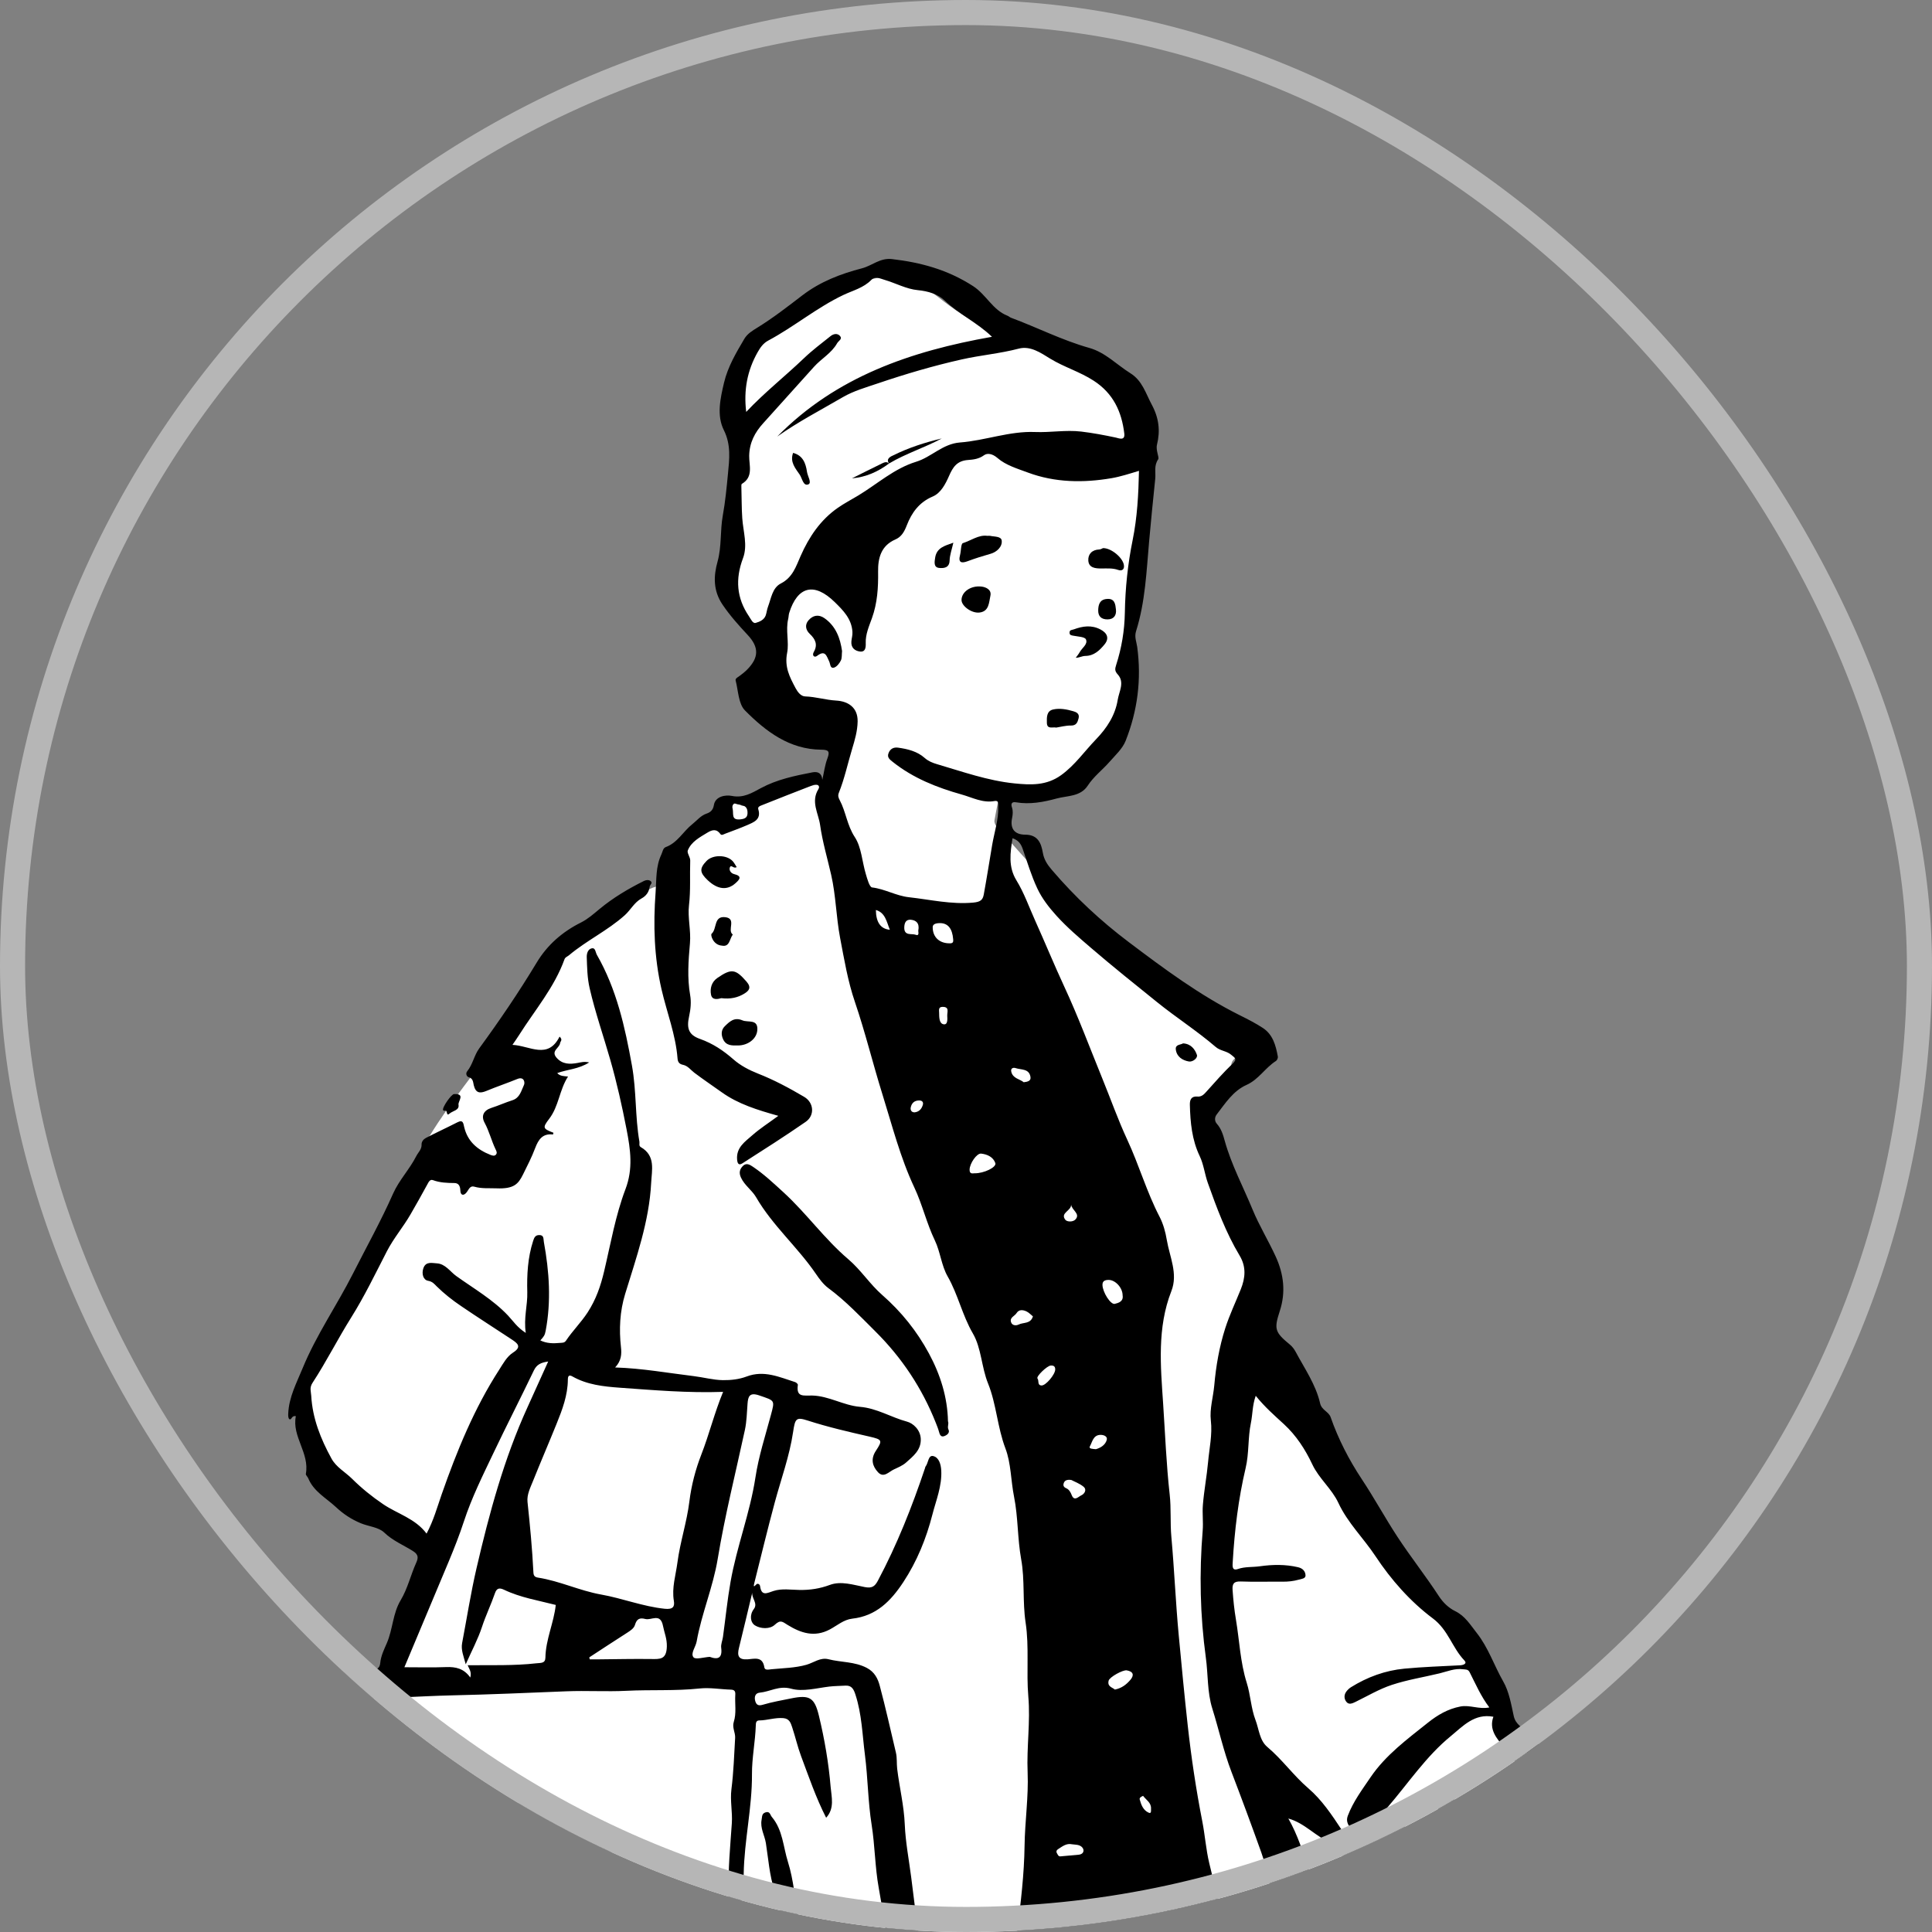
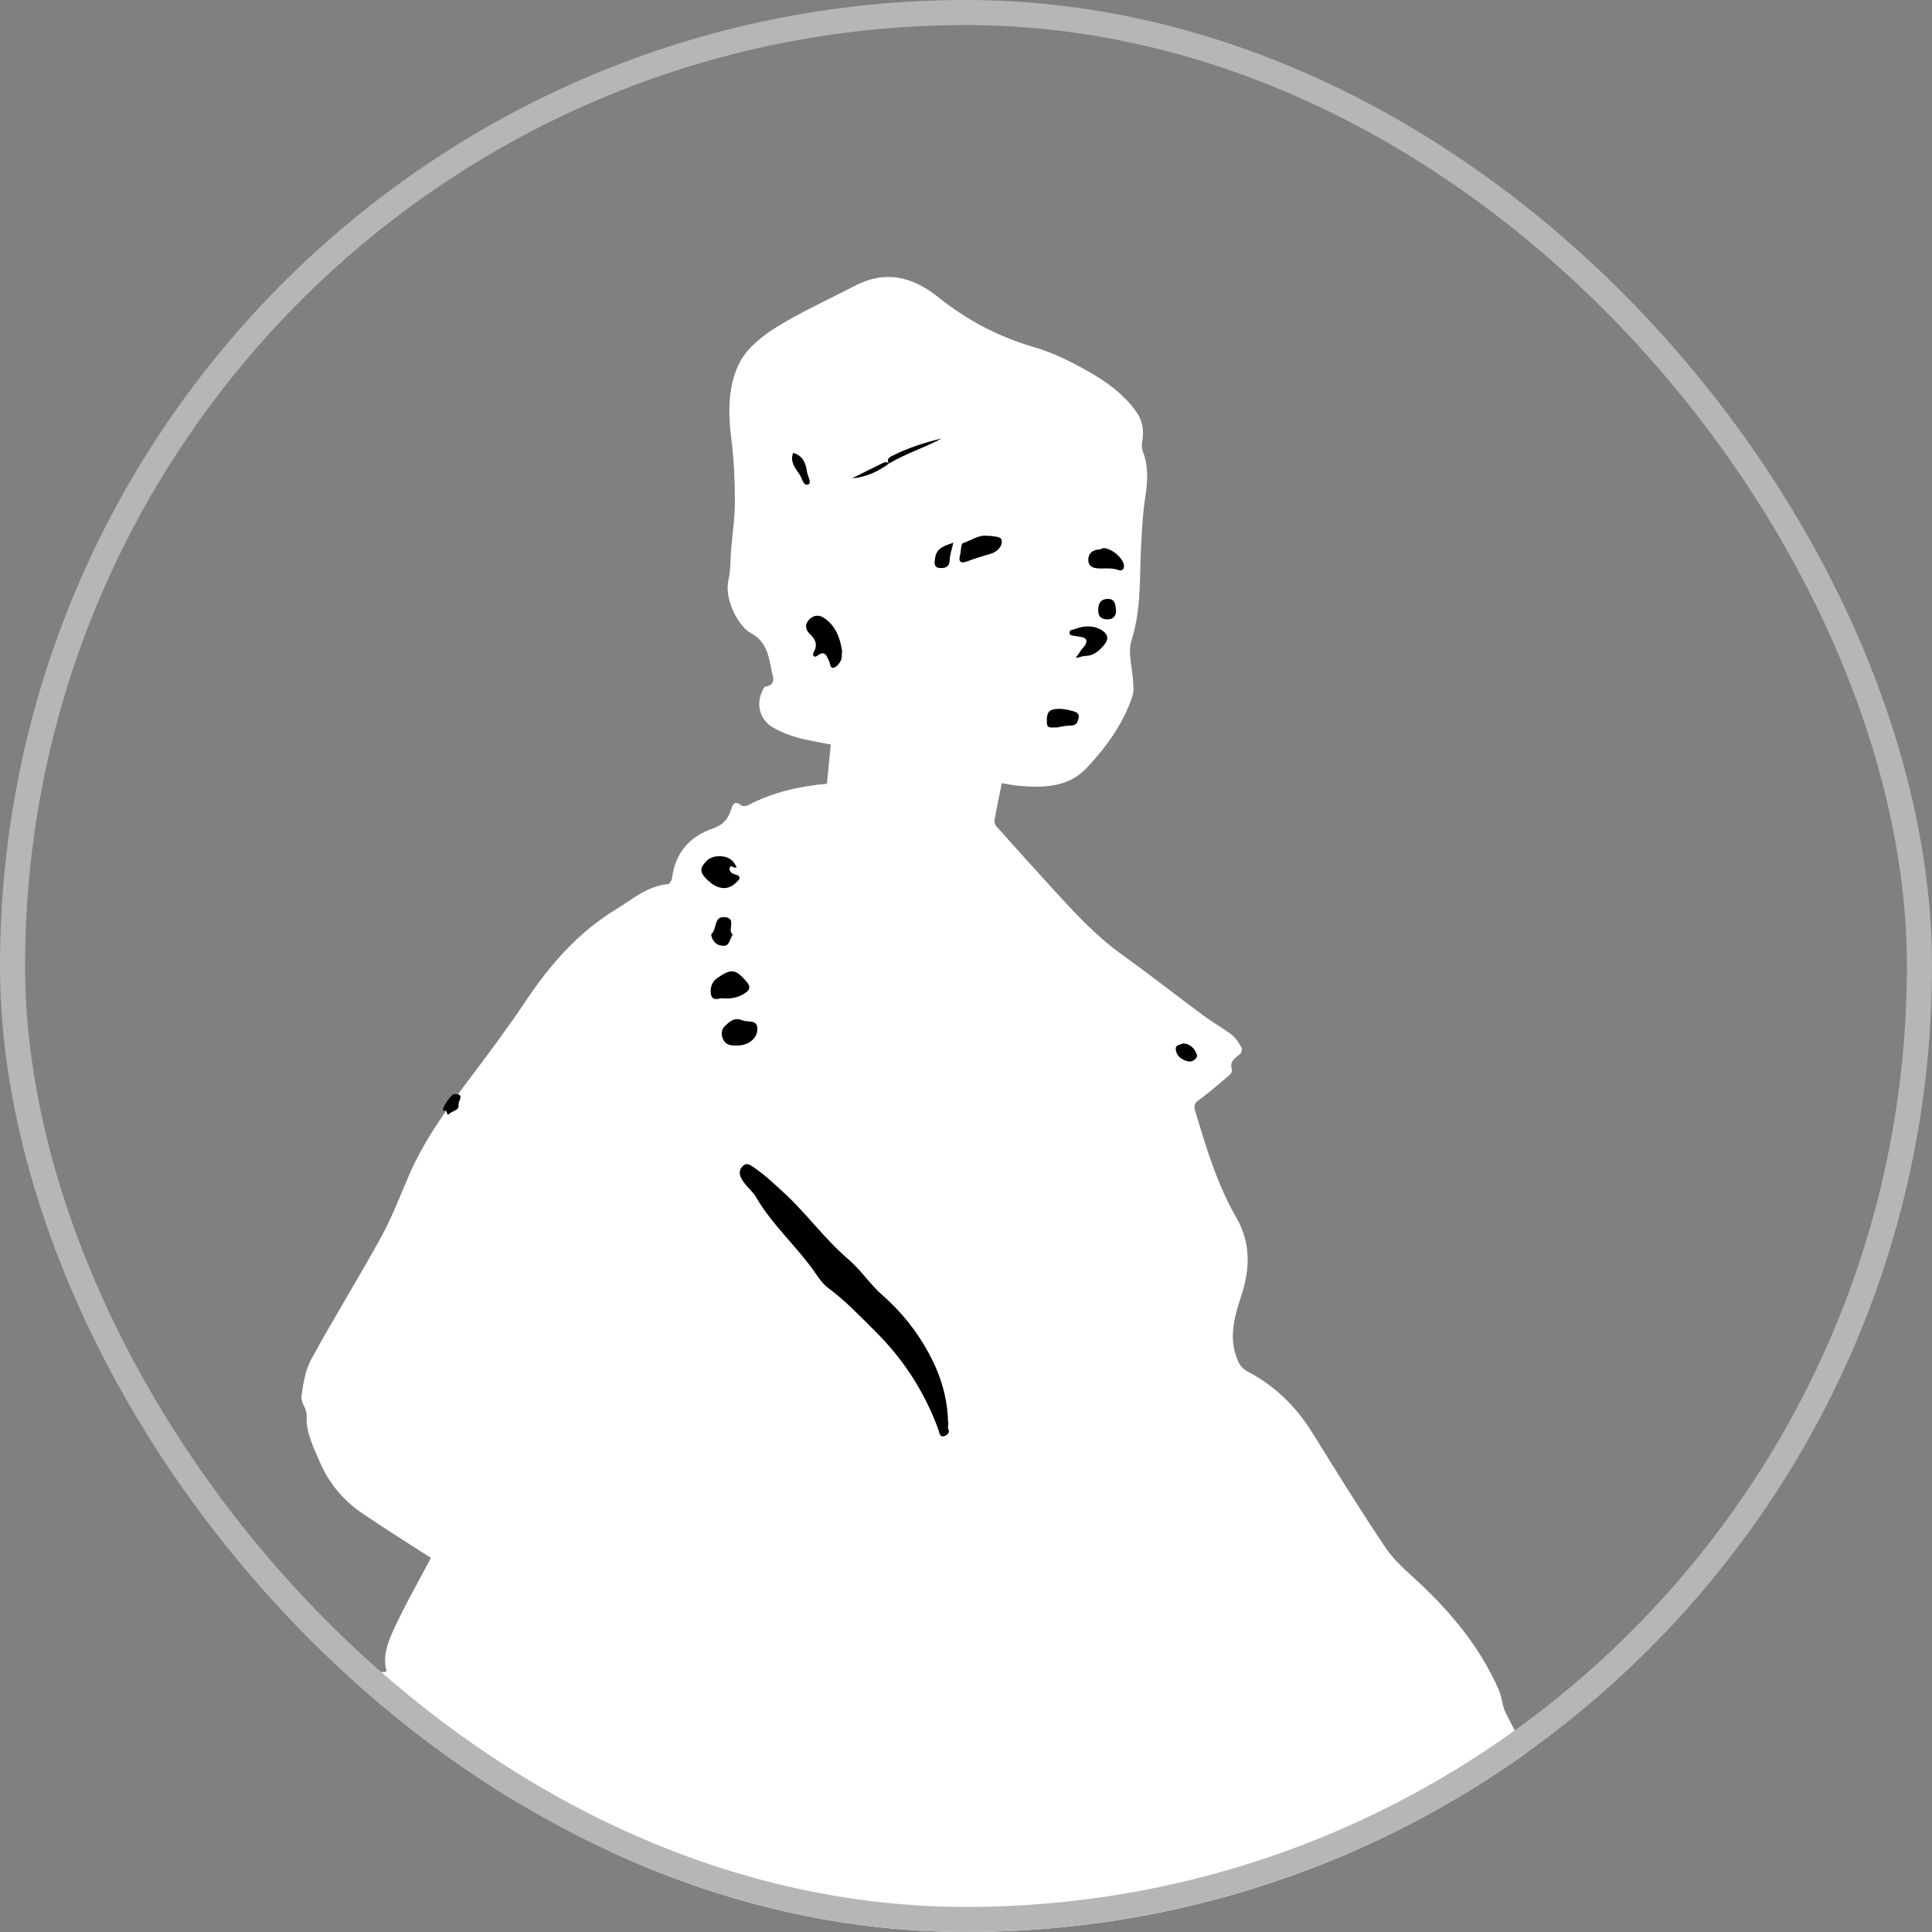
<svg xmlns="http://www.w3.org/2000/svg" width="77" height="77" viewBox="0 0 77 77" fill="none">
  <rect x="0" y="0" width="77" height="77" fill="#808080" stroke="none" />
  <g clip-path="url(#clip0_609_41842)">
    <path d="M44.38 95.904C44.484 96.806 44.573 97.616 44.671 98.423C44.769 99.233 44.857 100.046 44.987 100.851C45.222 102.308 45.466 103.764 45.743 105.213C46.036 106.747 46.382 108.272 46.689 109.804C46.944 111.077 47.175 112.355 47.416 113.631C47.499 114.071 47.578 114.512 47.658 114.952C47.663 114.978 47.669 115.011 47.658 115.032C47.229 115.809 47.758 116.474 47.968 117.14C48.535 118.942 48.981 120.766 49.299 122.627C49.426 123.367 49.632 124.095 49.832 124.821C49.895 125.048 49.632 125.424 50.019 125.454C50.034 126.037 50.238 126.707 49.34 126.907C49.662 127.618 49.91 128.29 50.259 128.904C50.655 129.603 51.111 130.276 51.6 130.914C51.944 131.362 52.388 131.734 52.787 132.14C52.825 132.177 52.885 132.246 52.907 132.237C53.278 132.075 53.417 132.401 53.572 132.589C54.68 133.934 55.964 135.081 57.45 135.984C58.984 136.916 60.551 137.793 62.101 138.699C62.466 138.912 62.823 139.139 63.181 139.366C63.631 139.649 64.041 140.797 63.907 141.38C63.746 142.081 63.225 142.502 62.432 142.581C61.901 142.632 61.366 142.765 60.842 142.73C60.088 142.681 59.343 142.512 58.594 142.393C57.623 142.239 56.65 142.091 55.68 141.926C54.871 141.788 54.068 141.617 53.258 141.485C52.709 141.394 52.152 141.359 51.602 141.276C51.221 141.218 50.883 141.089 50.462 141.259C49.67 141.579 49.032 141.121 48.362 140.732C47.554 140.265 47.762 139.534 47.864 138.922C47.976 138.25 47.957 137.653 47.758 137.011C47.346 135.681 46.979 134.336 46.615 132.991C46.451 132.381 46.316 131.76 46.22 131.136C46.175 130.845 46.291 130.532 46.266 130.235C46.256 130.122 46.069 129.989 45.935 129.931C45.693 129.827 45.518 129.73 45.443 129.431C45.3 128.857 44.994 128.328 45.047 127.7C45.055 127.611 44.832 127.418 44.712 127.414C43.89 127.389 43.066 127.414 42.244 127.396C41.839 127.388 41.43 127.344 41.03 127.276C40.891 127.253 40.715 127.133 40.654 127.009C40.269 126.223 39.847 125.446 39.559 124.625C39.069 123.231 38.642 121.812 38.238 120.39C37.929 119.306 37.703 118.199 37.425 117.105C37.337 116.76 37.216 116.421 37.087 116.088C36.975 115.801 36.912 115.547 37 115.217C37.068 114.967 36.922 114.656 36.859 114.374C36.708 113.692 36.556 113.009 36.39 112.329C36.357 112.194 36.258 112.075 36.19 111.948C36.038 112.069 35.762 112.181 35.754 112.312C35.71 112.995 35.248 113.472 34.954 114.018C34.018 115.761 33.051 117.489 32.032 119.184C30.971 120.95 29.854 122.681 28.723 124.403C28.484 124.768 28.12 125.134 27.73 125.29C27.438 125.406 26.997 125.226 26.646 125.107C25.576 124.743 24.52 124.334 23.45 123.963C23 123.808 22.974 123.842 22.932 124.306C22.632 124.211 22.335 124.116 22.102 124.043C21.559 124.774 21.681 125.563 21.661 126.334C21.625 127.699 21.632 129.055 21.294 130.41C21.085 131.248 21.252 132.163 21.516 133.025C21.643 133.439 21.724 133.883 21.73 134.313C21.737 134.745 21.985 134.914 22.31 135.005C22.587 135.083 22.888 135.088 23.179 135.102C23.936 135.139 24.653 135.276 25.373 135.563C26.049 135.832 26.381 136.617 26.175 137.398C25.892 138.471 25.055 138.85 24.115 139.078C22.747 139.411 21.344 139.626 19.95 139.463C18.904 139.342 17.86 139.036 17.048 138.255C16.83 138.045 16.581 137.86 16.331 137.688C15.864 137.364 15.494 136.972 15.251 136.447C14.474 134.767 13.595 133.12 13.195 131.298C12.931 130.097 12.779 128.867 12.662 127.642C12.618 127.169 12.767 126.66 12.909 126.192C13.101 125.559 13.73 125.262 14.374 125.389C14.559 125.425 14.764 125.376 14.956 125.346C15.245 125.302 15.534 125.248 15.818 125.183C16.065 125.127 16.366 125.143 16.32 124.72C16.307 124.59 16.487 124.431 16.592 124.297C17.197 123.514 17.794 122.725 18.418 121.957C18.792 121.497 19.21 121.071 19.631 120.604C19.37 120.264 19.111 119.932 18.857 119.594C18.681 119.359 18.352 119.102 18.374 118.882C18.416 118.436 18.573 117.959 18.817 117.581C19.585 116.39 20.373 115.207 21.233 114.081C22.096 112.95 23.037 111.877 23.975 110.806C25.839 108.682 27.696 106.551 29.614 104.476C30.479 103.54 31.475 102.722 32.426 101.867C33.132 101.231 33.837 100.606 34.009 99.558C33.52 99.519 33.045 99.47 32.569 99.448C31.73 99.408 30.889 99.341 30.052 99.367C29.086 99.396 28.122 99.562 27.157 99.573C26.459 99.581 25.758 99.447 25.061 99.354C24.151 99.232 23.244 99.094 22.339 98.95C21.551 98.825 20.767 98.674 19.979 98.549C19.063 98.404 18.147 98.24 17.225 98.146C16.394 98.062 15.75 97.624 15.13 97.147C14.877 96.953 14.685 96.844 14.369 96.957C14.051 97.072 13.884 96.892 13.964 96.569C13.985 96.484 14.047 96.361 14.012 96.318C13.65 95.868 13.696 95.362 13.785 94.847C13.823 94.626 13.875 94.405 13.918 94.199C13.627 94.132 13.331 94.064 13.012 93.991C13.077 93.903 13.128 93.847 13.163 93.782C13.213 93.689 13.299 93.578 13.28 93.495C13.265 93.429 13.12 93.361 13.027 93.351C12.826 93.329 12.61 93.302 12.419 93.353C11.64 93.559 10.984 93.243 10.292 92.952C9.274 92.524 8.187 92.25 7.191 91.781C6.08 91.258 5.029 90.602 3.969 89.976C3.62 89.769 3.525 89.288 3.639 88.929C4.074 87.562 4.516 86.196 4.922 84.82C5.603 82.51 6.216 80.182 7.066 77.921C7.8 75.97 8.407 73.972 9.069 71.994C9.388 71.041 9.714 70.09 10.016 69.132C10.068 68.968 10.013 68.769 10.01 68.587C10.008 68.485 9.985 68.374 10.015 68.282C10.112 67.989 10.193 67.68 10.353 67.425C10.435 67.293 10.674 67.195 10.843 67.192C11.943 67.176 13.008 66.96 14.072 66.717C14.304 66.664 14.556 66.707 14.799 66.692C14.997 66.68 15.193 66.645 15.408 66.618C15.239 66.008 15.454 65.472 15.673 64.988C16.119 64.003 16.663 63.062 17.174 62.089C16.294 61.521 15.358 60.939 14.447 60.32C13.682 59.801 13.1 59.102 12.738 58.251C12.492 57.67 12.188 57.104 12.224 56.427C12.238 56.169 11.982 55.889 12.016 55.642C12.083 55.136 12.173 54.596 12.414 54.157C13.308 52.523 14.292 50.938 15.189 49.306C15.616 48.53 15.934 47.694 16.285 46.877C16.927 45.379 17.888 44.087 18.862 42.798C19.583 41.844 20.294 40.879 20.961 39.884C21.927 38.443 23.033 37.168 24.537 36.25C25.205 35.843 25.794 35.314 26.62 35.237C26.683 35.231 26.773 35.093 26.783 35.008C26.911 33.992 27.474 33.337 28.429 33.013C28.813 32.882 29.03 32.633 29.142 32.251C29.194 32.073 29.286 31.878 29.535 32.096C29.588 32.142 29.736 32.131 29.811 32.092C30.787 31.582 31.833 31.339 32.959 31.236C33.007 30.734 33.056 30.221 33.109 29.673C32.665 29.583 32.207 29.516 31.766 29.391C31.43 29.296 31.094 29.162 30.794 28.985C30.287 28.686 30.128 28.082 30.374 27.558C30.408 27.486 30.454 27.373 30.508 27.365C30.953 27.297 30.8 26.968 30.755 26.743C30.638 26.156 30.558 25.562 29.914 25.225C29.47 24.992 28.843 23.917 29.035 23.099C29.125 22.712 29.106 22.301 29.139 21.9C29.192 21.261 29.291 20.624 29.29 19.985C29.289 19.168 29.253 18.345 29.152 17.534C29.017 16.447 28.991 15.347 29.511 14.392C29.818 13.829 30.415 13.365 30.98 13.018C31.965 12.412 33.027 11.935 34.054 11.398C35.283 10.757 36.359 11.015 37.409 11.855C38.541 12.761 39.805 13.43 41.218 13.837C41.957 14.05 42.667 14.407 43.341 14.785C44.084 15.202 44.783 15.7 45.29 16.417C45.553 16.79 45.597 17.19 45.521 17.625C45.5 17.743 45.506 17.883 45.549 17.994C45.778 18.59 45.742 19.186 45.645 19.805C45.549 20.42 45.518 21.049 45.482 21.672C45.409 22.96 45.501 24.253 45.096 25.524C44.94 26.013 45.133 26.612 45.159 27.161C45.168 27.35 45.195 27.555 45.138 27.727C44.773 28.841 44.095 29.772 43.306 30.61C42.59 31.37 41.622 31.402 40.653 31.323C40.405 31.303 40.159 31.251 39.926 31.215C39.826 31.713 39.722 32.202 39.635 32.693C39.621 32.77 39.664 32.879 39.718 32.94C40.431 33.74 41.147 34.537 41.87 35.328C42.745 36.285 43.61 37.247 44.673 38.014C45.795 38.822 46.884 39.675 47.996 40.498C48.35 40.761 48.741 40.973 49.09 41.241C49.254 41.367 49.37 41.563 49.478 41.745C49.513 41.802 49.486 41.949 49.433 41.998C49.249 42.17 48.984 42.279 49.099 42.619C49.119 42.676 49.068 42.788 49.014 42.833C48.628 43.164 48.244 43.498 47.837 43.801C47.66 43.933 47.551 43.995 47.633 44.271C48.071 45.741 48.509 47.205 49.283 48.546C49.856 49.538 49.821 50.585 49.476 51.63C49.181 52.524 48.934 53.411 49.378 54.321C49.448 54.464 49.595 54.597 49.74 54.672C50.824 55.241 51.657 56.062 52.301 57.099C53.258 58.638 54.21 60.182 55.221 61.685C55.568 62.202 56.069 62.622 56.531 63.053C57.863 64.295 59.003 65.678 59.738 67.36C59.862 67.645 59.871 67.983 60.007 68.26C60.331 68.92 60.699 69.559 61.052 70.205C61.3 70.659 61.593 71.093 61.786 71.569C61.877 71.793 61.852 72.123 61.756 72.355C61.472 73.038 60.877 73.418 60.209 73.635C59.971 73.712 59.569 73.655 59.397 73.493C58.968 73.088 58.371 72.844 58.163 72.2C58.06 71.881 57.827 71.901 57.638 72.181C56.9 73.276 56.017 74.195 54.792 74.774C54.204 75.052 53.664 75.456 53.159 75.872C52.914 76.074 52.773 76.421 52.636 76.725C52.54 76.939 52.693 77.079 52.915 77.088C54.231 77.147 55.548 77.206 56.865 77.251C57.421 77.27 57.978 77.247 58.533 77.256C59.383 77.27 60.196 77.092 60.961 76.742C62.146 76.199 63.388 75.935 64.681 75.871C64.824 75.863 64.966 75.797 65.106 75.803C65.245 75.81 65.447 75.829 65.508 75.919C65.722 76.237 66.008 76.502 66.103 76.91C66.262 77.59 66.478 78.256 66.682 78.925C66.994 79.948 67.325 80.964 67.63 81.99C67.841 82.696 67.98 83.424 68.226 84.118C68.505 84.906 68.848 85.674 69.195 86.437C69.696 87.54 70.252 88.619 70.733 89.73C70.952 90.236 71.021 90.804 71.205 91.327C71.517 92.211 71.863 93.083 72.202 93.956C72.412 94.498 72.703 95.019 72.826 95.579C72.896 95.896 72.887 96.265 72.824 96.637C72.733 97.167 72.464 97.599 72.315 98.087C72.195 98.479 71.982 98.559 71.584 98.444C71.542 98.431 71.49 98.443 71.446 98.456C70.381 98.782 69.316 99.106 68.254 99.441C68.001 99.521 67.749 99.618 67.518 99.747C65.648 100.78 63.634 101.44 61.571 101.92C60.437 102.184 59.247 102.15 58.101 101.847C57.085 101.578 56.062 101.476 55.014 101.447C54.101 101.421 53.19 101.281 52.283 101.148C51.581 101.046 50.882 100.903 50.193 100.732C49.016 100.439 48.152 99.732 47.409 98.764C46.807 97.981 46.013 97.342 45.291 96.651C45.033 96.404 44.739 96.195 44.383 95.903L44.38 95.904Z" fill="white" />
-     <path d="M21.973 125.658C21.584 125.494 21.312 125.705 21.009 125.915C20.645 126.165 19.712 126.007 19.354 125.678C18.671 125.051 18.029 124.391 17.732 123.454C17.417 124.077 17.12 124.676 16.814 125.271C16.621 125.648 16.308 125.845 15.879 125.844C15.511 125.842 15.139 125.862 14.801 125.666C14.745 125.634 14.674 125.595 14.617 125.604C14.054 125.692 13.519 125.878 13.051 126.199C12.768 126.393 12.795 126.799 12.899 127.011C13.11 127.443 13.07 127.898 13.156 128.335C13.352 129.324 13.557 130.316 13.789 131.292C14.111 132.648 14.531 133.998 15.102 135.278C15.325 135.78 15.523 136.287 15.7 136.803C15.761 136.983 15.845 137.089 16.043 137.055C16.392 136.995 16.677 137.171 16.937 137.343C17.525 137.731 18.189 137.973 18.746 138.435C19.429 139.003 20.264 139.14 21.146 138.906C22.011 138.676 22.907 138.526 23.745 138.239C24.491 137.985 25.239 137.72 25.988 137.46C26.246 137.37 26.578 137.271 26.736 137.457C26.829 137.566 26.643 137.909 26.5 138.136C26.305 138.445 25.993 138.524 25.71 138.634C24.93 138.935 24.148 139.261 23.338 139.451C22.307 139.695 21.294 140.115 20.214 140.051C19.332 139.997 18.454 139.846 17.578 139.712C16.477 139.544 15.379 139.357 14.283 139.156C14.113 139.124 13.786 139.183 13.82 138.915C13.839 138.762 14.154 138.834 14.327 138.867C15.159 139.022 16.004 139.055 16.84 139.169C17.358 139.238 17.878 139.29 18.413 139.309C17.996 139.128 17.701 138.772 17.236 138.648C16.863 138.547 16.668 138.129 16.36 137.894C15.279 137.076 14.803 135.824 14.069 134.756C13.599 134.072 13.351 133.297 13.011 132.562C12.808 132.122 12.772 131.607 12.648 131.128C12.437 130.313 12.322 129.475 12.119 128.666C11.96 128.034 11.991 127.397 11.841 126.776C11.76 126.439 11.95 126.09 11.786 125.726C11.731 125.604 11.922 125.307 12.174 125.224C12.655 125.064 13.134 124.896 13.614 124.734C13.953 124.619 14.286 124.757 14.605 124.815C14.877 124.864 15.14 124.854 15.405 124.862C15.885 124.877 15.992 124.458 16.147 124.136C16.383 123.644 16.579 123.131 16.784 122.624C16.984 122.134 17.011 122.117 17.442 122.39C17.574 122.473 17.619 122.378 17.657 122.302C17.933 121.744 18.26 121.221 18.672 120.754C18.734 120.684 18.752 120.618 18.708 120.535C18.521 120.184 18.519 119.754 18.133 119.477C17.898 119.309 17.8 118.964 17.77 118.65C17.749 118.43 17.774 118.251 18.07 118.179C18.413 118.096 18.604 117.854 18.677 117.466C18.81 116.75 19.168 116.114 19.556 115.504C20.183 114.515 20.794 113.506 21.577 112.635C22.482 111.63 23.204 110.479 24.115 109.49C24.909 108.629 25.506 107.635 26.231 106.733C26.825 105.998 27.413 105.255 28.08 104.575C28.677 103.966 29.173 103.257 29.714 102.594C30.205 101.992 30.65 101.351 31.288 100.88C31.51 100.717 31.668 100.471 31.816 100.189C31.149 100.129 30.514 100.073 29.867 100.09C29.208 100.106 28.545 99.99 27.883 99.992C27.128 99.995 26.386 99.873 25.636 99.842C24.082 99.778 22.538 99.611 20.989 99.48C19.805 99.38 18.629 99.219 17.467 99.006C16.492 98.827 15.505 98.709 14.537 98.438C13.761 98.22 12.967 98.033 12.189 97.806C11.648 97.65 11.077 97.601 10.564 97.338C10.255 97.181 10.193 96.899 10.485 96.731C10.642 96.641 10.772 96.606 10.79 96.385C10.796 96.305 10.998 96.147 11.065 96.142C11.649 96.094 11.61 95.588 11.74 95.236C11.9 94.802 11.987 94.34 12.239 93.943C12.367 93.741 12.295 93.69 12.091 93.633C10.938 93.307 9.801 92.909 8.634 92.648C7.972 92.499 7.389 92.172 6.756 92.004C5.589 91.696 4.63 90.992 3.57 90.484C2.989 90.206 2.82 89.734 2.963 89.094C3.21 87.984 3.502 86.88 3.971 85.85C4.381 84.95 4.672 84.013 4.885 83.071C5.277 81.344 5.992 79.712 6.332 77.977C6.669 76.26 7.44 74.683 7.89 73.009C8.341 71.33 9.141 69.78 9.587 68.103C9.656 67.841 9.771 67.63 9.341 67.658C9.24 67.665 9.051 67.607 9.096 67.467C9.145 67.31 9.078 67.043 9.356 67.023C9.784 66.991 10.167 66.641 10.634 66.851C10.724 66.891 10.854 66.879 10.956 66.852C11.855 66.618 12.785 66.77 13.687 66.626C14.096 66.561 14.497 66.532 14.905 66.535C15.096 66.536 15.142 66.396 15.154 66.28C15.182 65.991 15.308 65.739 15.418 65.485C15.657 64.931 15.653 64.301 15.97 63.774C16.248 63.31 16.365 62.779 16.585 62.29C16.679 62.082 16.681 61.957 16.45 61.812C16.069 61.574 15.65 61.404 15.309 61.076C15.085 60.863 14.691 60.839 14.377 60.708C13.998 60.55 13.681 60.339 13.385 60.062C12.996 59.7 12.5 59.444 12.284 58.915C12.259 58.853 12.18 58.791 12.19 58.74C12.343 57.909 11.627 57.252 11.791 56.443C11.615 56.404 11.629 56.601 11.541 56.564C11.488 56.54 11.484 56.438 11.487 56.349C11.512 55.684 11.822 55.115 12.065 54.521C12.608 53.201 13.425 52.028 14.067 50.761C14.605 49.7 15.185 48.66 15.667 47.571C15.907 47.031 16.325 46.602 16.59 46.078C16.667 45.926 16.811 45.809 16.802 45.614C16.797 45.497 16.886 45.399 16.974 45.353C17.387 45.137 17.811 44.944 18.227 44.731C18.46 44.612 18.464 44.768 18.501 44.923C18.636 45.489 19.024 45.821 19.543 46.026C19.619 46.056 19.707 46.087 19.768 46.015C19.826 45.945 19.783 45.872 19.746 45.795C19.584 45.454 19.497 45.086 19.315 44.75C19.169 44.481 19.266 44.258 19.585 44.155C19.866 44.065 20.137 43.941 20.418 43.852C20.722 43.756 20.775 43.467 20.884 43.239C20.927 43.152 20.894 42.891 20.618 43.003C20.21 43.17 19.791 43.31 19.385 43.479C19.117 43.59 18.957 43.562 18.881 43.248C18.855 43.141 18.86 42.979 18.68 42.932C18.602 42.912 18.544 42.788 18.622 42.693C18.843 42.421 18.896 42.062 19.099 41.784C19.909 40.676 20.68 39.542 21.389 38.365C21.817 37.654 22.416 37.136 23.158 36.765C23.426 36.63 23.657 36.426 23.893 36.23C24.433 35.782 25.038 35.422 25.668 35.109C25.75 35.069 25.863 35.055 25.938 35.123C26.021 35.196 25.904 35.261 25.894 35.335C25.866 35.547 25.758 35.705 25.566 35.809C25.279 35.965 25.135 36.266 24.9 36.477C24.216 37.09 23.376 37.484 22.675 38.074C22.616 38.123 22.529 38.148 22.5 38.227C22.095 39.354 21.317 40.257 20.689 41.25C20.613 41.371 20.529 41.489 20.424 41.643C21.117 41.676 21.835 42.244 22.302 41.314C22.443 41.446 22.33 41.501 22.323 41.571C22.301 41.77 21.947 41.88 22.178 42.151C22.414 42.427 22.719 42.419 23.024 42.363C23.157 42.338 23.28 42.3 23.482 42.343C23.062 42.613 22.612 42.619 22.209 42.768C22.317 42.892 22.47 42.888 22.639 42.906C22.291 43.443 22.274 44.091 21.884 44.596C21.607 44.956 21.648 44.986 22.058 45.146C22.052 45.17 22.043 45.216 22.04 45.216C21.625 45.166 21.459 45.415 21.329 45.758C21.193 46.119 21.015 46.465 20.843 46.812C20.654 47.193 20.48 47.39 19.785 47.361C19.49 47.349 19.194 47.38 18.903 47.295C18.734 47.245 18.685 47.404 18.605 47.511C18.483 47.673 18.353 47.648 18.347 47.449C18.341 47.263 18.274 47.151 18.11 47.15C17.817 47.148 17.534 47.137 17.253 47.034C17.135 46.991 17.082 47.113 17.027 47.213C16.813 47.611 16.589 48.002 16.364 48.394C16.073 48.901 15.689 49.346 15.419 49.87C14.962 50.758 14.527 51.663 13.998 52.507C13.461 53.363 13.009 54.267 12.457 55.111C12.325 55.311 12.395 55.453 12.404 55.626C12.454 56.531 12.782 57.349 13.211 58.131C13.402 58.479 13.758 58.666 14.03 58.935C14.41 59.312 14.817 59.642 15.268 59.948C15.839 60.336 16.547 60.515 17.001 61.122C17.282 60.595 17.425 60.066 17.604 59.554C18.209 57.826 18.897 56.138 19.894 54.593C20.052 54.347 20.197 54.069 20.447 53.908C20.814 53.674 20.619 53.533 20.395 53.384C19.721 52.939 19.04 52.505 18.373 52.051C18.029 51.817 17.7 51.56 17.402 51.265C17.311 51.175 17.239 51.077 17.062 51.046C16.87 51.013 16.796 50.77 16.873 50.546C16.97 50.266 17.213 50.34 17.404 50.35C17.75 50.368 17.937 50.68 18.188 50.859C18.889 51.361 19.645 51.794 20.247 52.431C20.446 52.641 20.604 52.898 20.955 53.123C20.865 52.526 21.03 52.024 21.015 51.503C20.997 50.811 21.031 50.124 21.248 49.457C21.289 49.332 21.329 49.228 21.481 49.224C21.689 49.216 21.652 49.374 21.676 49.501C21.891 50.678 21.972 51.856 21.747 53.041C21.714 53.217 21.677 53.266 21.535 53.422C21.784 53.544 22.046 53.548 22.314 53.522C22.406 53.513 22.493 53.529 22.56 53.429C22.821 53.037 23.158 52.709 23.42 52.306C23.758 51.786 23.94 51.248 24.078 50.667C24.338 49.57 24.528 48.45 24.927 47.398C25.238 46.581 25.129 45.822 24.972 45.011C24.792 44.081 24.585 43.157 24.326 42.25C24.054 41.297 23.726 40.364 23.502 39.393C23.403 38.967 23.401 38.563 23.385 38.147C23.38 37.992 23.437 37.821 23.594 37.794C23.734 37.77 23.732 37.957 23.788 38.053C24.575 39.426 24.909 40.929 25.187 42.472C25.369 43.483 25.309 44.501 25.484 45.502C25.497 45.577 25.451 45.668 25.541 45.72C26.136 46.063 25.978 46.631 25.952 47.146C25.874 48.682 25.359 50.12 24.915 51.572C24.702 52.27 24.669 52.977 24.749 53.696C24.779 53.965 24.767 54.235 24.516 54.5C25.612 54.536 26.626 54.722 27.647 54.845C28.037 54.892 28.421 55 28.81 55.006C29.125 55.011 29.462 54.973 29.754 54.862C30.451 54.597 31.062 54.885 31.691 55.084C31.736 55.098 31.803 55.162 31.799 55.194C31.725 55.706 32.034 55.611 32.371 55.619C33.031 55.634 33.624 56.015 34.272 56.069C34.951 56.125 35.516 56.49 36.151 56.66C36.389 56.723 36.681 56.981 36.697 57.344C36.717 57.791 36.396 58.035 36.112 58.289C35.976 58.411 35.792 58.486 35.622 58.566C35.424 58.659 35.22 58.917 34.996 58.679C34.771 58.439 34.691 58.152 34.907 57.824C35.179 57.409 35.166 57.374 34.663 57.258C33.83 57.068 32.999 56.877 32.185 56.614C31.728 56.467 31.688 56.536 31.608 57.079C31.465 58.039 31.128 58.951 30.877 59.884C30.589 60.953 30.33 62.03 30.06 63.104C30.032 63.217 30.028 63.274 30.144 63.147C30.195 63.091 30.282 63.138 30.293 63.216C30.349 63.633 30.575 63.49 30.826 63.409C31.164 63.3 31.524 63.364 31.873 63.368C32.288 63.373 32.673 63.316 33.073 63.167C33.521 63.001 34.008 63.165 34.465 63.253C34.748 63.307 34.863 63.234 34.989 62.997C35.752 61.563 36.347 60.059 36.863 58.523C36.872 58.498 36.874 58.467 36.889 58.447C37.002 58.308 36.991 57.984 37.194 58.032C37.419 58.085 37.5 58.352 37.514 58.611C37.545 59.228 37.307 59.793 37.16 60.366C36.917 61.314 36.549 62.224 36.002 63.055C35.505 63.81 34.92 64.406 33.964 64.512C33.629 64.55 33.364 64.785 33.079 64.938C32.459 65.272 31.912 65.081 31.396 64.765C31.185 64.636 31.112 64.539 30.881 64.754C30.681 64.942 30.308 64.917 30.089 64.78C29.904 64.663 29.866 64.362 30.044 64.129C30.218 63.9 29.948 63.699 29.982 63.472C29.806 64.208 29.633 64.945 29.451 65.679C29.373 65.99 29.431 66.158 29.8 66.132C30.067 66.113 30.396 66.003 30.463 66.453C30.483 66.585 30.649 66.536 30.746 66.528C31.213 66.482 31.693 66.477 32.139 66.35C32.432 66.267 32.691 66.046 33.02 66.129C33.525 66.258 34.062 66.219 34.549 66.475C34.859 66.639 34.988 66.904 35.062 67.184C35.299 68.068 35.495 68.962 35.707 69.852C35.757 70.063 35.732 70.279 35.757 70.494C35.847 71.237 36.029 71.964 36.06 72.718C36.089 73.416 36.224 74.11 36.314 74.805C36.441 75.798 36.559 76.792 36.7 77.782C36.808 78.537 36.964 79.285 37.062 80.041C37.195 81.064 37.41 82.076 37.625 83.078C37.827 84.013 37.889 84.97 38.144 85.894C38.292 86.43 38.364 86.996 38.388 87.552C38.405 87.945 38.703 88.223 38.685 88.644C38.672 88.937 38.741 89.28 38.785 89.595C38.843 90.002 38.861 90.413 39.029 90.819C39.15 90.333 39.036 89.843 39.123 89.363C39.241 88.71 39.349 88.044 39.348 87.384C39.347 86.183 39.639 85.015 39.681 83.827C39.708 83.03 39.792 82.241 39.961 81.477C40.293 79.973 40.354 78.438 40.545 76.921C40.685 75.814 40.819 74.691 40.834 73.569C40.847 72.59 40.996 71.615 40.956 70.641C40.913 69.629 41.071 68.619 40.984 67.618C40.899 66.633 41.024 65.643 40.876 64.671C40.748 63.829 40.85 62.977 40.699 62.145C40.549 61.317 40.579 60.468 40.415 59.652C40.286 59.008 40.297 58.319 40.072 57.729C39.749 56.879 39.713 55.967 39.379 55.138C39.114 54.484 39.117 53.734 38.774 53.145C38.35 52.417 38.183 51.594 37.767 50.869C37.52 50.437 37.477 49.892 37.259 49.438C36.93 48.754 36.762 48.01 36.442 47.33C35.879 46.133 35.56 44.864 35.168 43.611C34.787 42.391 34.486 41.146 34.075 39.94C33.787 39.098 33.648 38.245 33.483 37.383C33.324 36.548 33.316 35.696 33.127 34.869C32.976 34.206 32.779 33.549 32.685 32.878C32.619 32.414 32.307 31.951 32.617 31.452C32.705 31.31 32.561 31.23 32.414 31.287C31.715 31.556 31.02 31.831 30.324 32.108C30.266 32.131 30.195 32.169 30.222 32.255C30.349 32.669 30.035 32.772 29.765 32.891C29.482 33.014 29.191 33.116 28.903 33.227C28.842 33.251 28.758 33.306 28.715 33.245C28.56 33.025 28.388 33.067 28.198 33.182C27.891 33.37 27.556 33.541 27.413 33.891C27.37 33.995 27.514 34.162 27.509 34.298C27.488 34.889 27.53 35.479 27.46 36.076C27.402 36.57 27.543 37.083 27.498 37.596C27.437 38.282 27.385 38.97 27.506 39.66C27.554 39.933 27.527 40.223 27.464 40.507C27.358 40.992 27.449 41.247 27.897 41.406C28.411 41.588 28.83 41.87 29.235 42.225C29.51 42.467 29.858 42.649 30.202 42.785C30.85 43.039 31.457 43.365 32.052 43.716C32.438 43.944 32.481 44.456 32.109 44.712C31.283 45.284 30.435 45.823 29.588 46.365C29.442 46.459 29.389 46.373 29.377 46.208C29.34 45.73 29.695 45.501 29.983 45.246C30.287 44.977 30.634 44.757 31.02 44.472C30.186 44.237 29.427 44.005 28.77 43.536C28.403 43.274 28.028 43.023 27.669 42.751C27.522 42.64 27.417 42.478 27.215 42.437C27.097 42.412 27.016 42.351 27.004 42.191C26.931 41.24 26.577 40.35 26.365 39.43C26.07 38.148 26.032 36.864 26.129 35.56C26.167 35.05 26.129 34.542 26.357 34.059C26.409 33.951 26.421 33.801 26.533 33.761C27.004 33.589 27.227 33.136 27.593 32.847C27.779 32.701 27.919 32.509 28.165 32.424C28.282 32.384 28.417 32.31 28.452 32.087C28.508 31.731 28.924 31.672 29.166 31.721C29.635 31.816 29.974 31.598 30.328 31.409C30.973 31.063 31.674 30.919 32.379 30.782C32.591 30.741 32.758 30.81 32.773 31.083C32.839 30.795 32.874 30.496 32.978 30.222C33.084 29.94 33.018 29.882 32.732 29.879C31.462 29.869 30.52 29.151 29.69 28.314C29.429 28.05 29.425 27.529 29.319 27.121C29.299 27.044 29.398 26.995 29.465 26.947C29.574 26.869 29.68 26.784 29.775 26.689C30.255 26.203 30.253 25.792 29.794 25.301C29.44 24.921 29.096 24.539 28.799 24.101C28.413 23.533 28.44 22.95 28.598 22.383C28.767 21.772 28.697 21.154 28.807 20.546C28.907 19.994 28.961 19.427 29.014 18.873C29.067 18.315 29.143 17.73 28.849 17.143C28.557 16.56 28.708 15.878 28.857 15.249C29.008 14.617 29.337 14.061 29.664 13.507C29.788 13.297 29.992 13.178 30.18 13.061C30.812 12.672 31.396 12.216 31.982 11.768C32.697 11.223 33.499 10.916 34.356 10.693C34.755 10.59 35.072 10.271 35.547 10.326C36.704 10.459 37.773 10.751 38.779 11.401C39.309 11.743 39.561 12.354 40.154 12.584C40.203 12.602 40.243 12.645 40.292 12.663C41.337 13.051 42.335 13.563 43.413 13.866C44.054 14.046 44.507 14.535 45.051 14.875C45.529 15.173 45.66 15.674 45.905 16.13C46.191 16.662 46.247 17.174 46.112 17.72C46.055 17.951 46.212 18.227 46.16 18.304C45.981 18.565 46.069 18.826 46.042 19.083C45.956 19.911 45.873 20.74 45.799 21.568C45.692 22.774 45.646 23.99 45.278 25.154C45.204 25.387 45.295 25.581 45.323 25.781C45.499 27.074 45.338 28.325 44.862 29.526C44.738 29.84 44.453 30.097 44.222 30.362C43.939 30.685 43.591 30.945 43.351 31.313C43.061 31.756 42.54 31.708 42.11 31.825C41.585 31.968 41.043 32.07 40.488 31.975C40.346 31.951 40.272 32.011 40.334 32.19C40.376 32.31 40.366 32.462 40.339 32.592C40.245 33.032 40.441 33.265 40.861 33.266C41.367 33.266 41.497 33.609 41.562 33.985C41.611 34.269 41.747 34.466 41.927 34.676C42.841 35.747 43.867 36.704 44.986 37.547C46.4 38.614 47.825 39.673 49.422 40.468C49.732 40.622 50.043 40.781 50.332 40.97C50.734 41.234 50.848 41.671 50.929 42.112C50.939 42.164 50.898 42.257 50.852 42.286C50.425 42.557 50.162 43.024 49.685 43.237C49.143 43.479 48.837 43.971 48.492 44.417C48.397 44.539 48.41 44.69 48.496 44.786C48.674 44.986 48.747 45.228 48.813 45.471C49.079 46.427 49.55 47.304 49.925 48.215C50.184 48.844 50.554 49.448 50.844 50.081C51.167 50.788 51.249 51.506 51.006 52.25C50.771 52.971 50.807 53.094 51.412 53.592C51.503 53.667 51.581 53.77 51.637 53.875C51.995 54.545 52.44 55.178 52.613 55.929C52.676 56.205 52.956 56.259 53.033 56.483C53.339 57.359 53.766 58.185 54.271 58.948C54.77 59.7 55.2 60.493 55.694 61.248C56.223 62.055 56.822 62.81 57.348 63.617C57.513 63.87 57.734 64.083 57.997 64.212C58.394 64.407 58.596 64.753 58.854 65.079C59.32 65.669 59.547 66.378 59.912 67.016C60.145 67.422 60.227 67.922 60.33 68.391C60.369 68.569 60.455 68.678 60.569 68.785C61.207 69.38 61.826 69.994 62.255 70.764C62.429 71.076 62.595 71.405 62.686 71.746C62.849 72.356 62.385 72.683 62.002 73.016C61.859 73.14 61.791 73.182 61.91 73.382C62.164 73.809 62.255 74.302 62.373 74.781C62.438 75.043 62.638 75.283 62.503 75.585C62.058 75.606 61.81 75.384 61.628 74.97C61.465 74.601 61.303 74.223 61.03 73.898C60.877 73.714 60.834 73.787 60.745 73.89C60.581 74.079 60.385 74.21 60.092 74.278C60.626 74.81 60.948 75.433 61.119 76.134C61.153 76.273 61.212 76.325 61.363 76.282C61.775 76.168 62.191 76.097 62.593 75.915C62.983 75.739 63.44 75.687 63.874 75.64C64.192 75.605 64.504 75.52 64.834 75.54C65.184 75.56 65.28 75.168 65.552 75.025C66.016 74.781 66.433 74.9 66.608 75.397C66.818 75.991 67.018 76.582 67.302 77.154C67.564 77.682 67.596 78.322 67.829 78.869C68.135 79.587 68.255 80.36 68.605 81.067C68.861 81.585 68.913 82.199 69.126 82.743C69.392 83.424 69.443 84.171 69.739 84.824C70.316 86.098 70.635 87.456 71.127 88.753C71.371 89.394 71.538 90.067 71.826 90.68C72.46 92.033 72.876 93.468 73.47 94.834C73.734 95.439 73.899 96.09 74.1 96.722C74.122 96.791 74.098 96.892 74.061 96.957C73.638 97.689 73.21 98.419 72.776 99.145C72.694 99.284 72.598 99.429 72.392 99.315C72.172 99.193 71.982 99.388 71.766 99.376C71.03 99.338 70.301 99.371 69.607 99.666C69.534 99.697 69.452 99.699 69.395 99.768C68.768 100.522 67.84 100.654 66.982 100.925C66.465 101.088 65.984 101.345 65.453 101.472C64.517 101.698 63.666 102.166 62.745 102.434C61.918 102.673 61.138 103.049 60.301 103.254C60.224 103.272 60.115 103.281 60.082 103.333C59.922 103.584 59.737 103.547 59.521 103.422C59.368 103.335 59.257 103.37 59.19 103.553C59.125 103.73 59.023 103.891 58.948 104.064C58.882 104.217 58.771 104.267 58.624 104.215C58.476 104.162 58.439 104.055 58.468 103.894C58.507 103.68 58.758 103.462 58.57 103.264C58.422 103.107 58.151 103.127 57.931 103.075C56.959 102.846 55.98 102.633 55.002 102.442C54.408 102.326 53.879 102.064 53.303 101.931C52.452 101.735 51.63 101.433 50.795 101.195C50.184 101.021 49.505 101.037 48.859 100.919C48.517 100.857 48.301 100.7 48.102 100.466C48.157 100.362 48.297 100.473 48.335 100.353C47.67 100.265 47.032 100.078 46.394 99.894C46.245 99.851 46.106 99.847 45.96 99.842C45.677 99.833 45.636 99.994 45.662 100.229C45.705 100.62 45.809 101.011 45.982 101.346C46.186 101.739 46.19 102.156 46.264 102.557C46.438 103.5 46.615 104.449 46.815 105.382C46.989 106.188 47.059 107.012 47.271 107.803C47.469 108.54 47.483 109.307 47.677 110.036C47.989 111.203 48.11 112.409 48.439 113.57C48.5 113.786 48.44 114.001 48.499 114.211C48.755 115.123 48.809 116.086 49.081 116.98C49.327 117.786 49.362 118.628 49.665 119.424C49.861 119.941 49.781 120.561 49.95 121.107C50.234 122.028 50.254 122.999 50.561 123.92C50.743 124.467 50.806 125.068 50.906 125.648C50.944 125.864 51.043 126.054 51.109 126.249C51.213 126.552 50.966 126.657 50.865 126.626C50.614 126.55 50.407 126.742 50.168 126.665C50.043 126.625 49.88 126.625 50.008 126.866C50.416 127.634 50.578 128.496 50.914 129.292C50.959 129.401 50.973 129.522 50.999 129.639C51.079 130.003 51.006 130.51 51.664 130.311C51.834 130.26 51.879 130.429 51.937 130.545C52.026 130.725 51.829 130.631 51.781 130.697C51.467 131.128 50.942 131.154 50.492 131.27C49.639 131.49 49.16 131.964 49.132 132.862C49.12 133.216 48.985 133.598 49.424 133.862C49.025 133.603 48.512 133.969 48.156 133.453C47.978 133.193 47.454 133.318 47.087 133.27C47.026 133.262 46.954 133.306 46.988 133.431C47.055 133.688 47.032 133.977 47.134 134.214C47.395 134.822 47.517 135.464 47.672 136.097C47.712 136.264 47.739 136.379 47.992 136.34C48.349 136.285 48.571 136.525 48.562 136.884C48.553 137.218 48.608 137.559 48.501 137.888C48.434 138.096 48.608 138.235 48.712 138.255C49.882 138.47 50.854 139.195 51.984 139.511C52.16 139.561 52.526 139.595 52.435 139.903C52.347 140.207 52.072 140.124 51.795 140.075C50.69 139.874 49.703 139.297 48.597 139.118C48.52 139.672 48.654 139.93 49.192 140.04C49.462 140.096 49.697 140.206 49.94 140.307C51.205 140.84 52.545 141.064 53.888 141.286C54.479 141.383 55.061 141.546 55.655 141.614C56.628 141.725 57.584 141.977 58.578 141.943C58.963 141.929 59.352 142.02 59.744 142.017C60.524 142.012 61.279 141.824 62.047 141.744C62.461 141.701 62.836 141.491 63.332 141.525C63.027 140.81 62.99 140.04 62.585 139.402C62.444 139.179 62.17 139.035 61.946 138.871C61.858 138.806 61.735 138.806 61.639 138.875C60.761 139.5 59.725 139.816 58.793 140.335C58.665 140.405 58.538 140.48 58.419 140.566C58.218 140.709 58.014 140.747 57.775 140.661C57.615 140.605 57.453 140.552 57.429 140.371C57.406 140.198 57.511 140.071 57.67 139.989C58.711 139.45 59.697 138.778 60.916 138.675C60.962 138.67 61.004 138.625 61.054 138.595C60.426 138.231 59.763 137.96 59.253 137.436C59.132 137.313 58.89 137.382 58.701 137.316C57.879 137.029 57.089 136.686 56.387 136.165C56.167 136.002 55.966 135.811 55.776 135.611C55.624 135.451 55.508 135.398 55.298 135.542C54.642 135.988 53.98 136.429 53.241 136.734C53.055 136.81 52.873 136.897 52.685 136.97C52.567 137.016 52.413 137.148 52.325 137.001C52.245 136.868 52.366 136.706 52.473 136.613C52.902 136.242 53.346 135.884 53.858 135.633C54.269 135.43 54.698 135.264 55.131 135.076C54.983 134.948 54.837 134.85 54.727 134.721C54.281 134.196 54.299 134.228 53.688 134.483C52.956 134.788 52.275 135.217 51.489 135.391C51.287 135.436 51.103 135.513 50.877 135.401C50.534 135.231 50.496 135.116 50.802 134.864C51.114 134.606 51.493 134.442 51.864 134.325C52.435 134.145 52.96 133.848 53.541 133.704C53.739 133.656 53.771 133.546 53.637 133.41C53.296 133.064 53.172 132.559 52.726 132.278C52.462 132.111 52.446 131.321 52.641 131.078C52.805 130.874 52.972 130.824 53.219 131.016C53.684 131.377 54.108 131.758 54.403 132.28C54.552 132.543 54.841 132.7 55.058 132.916C55.72 133.578 56.365 134.279 57.127 134.808C57.647 135.169 58.186 135.529 58.676 135.918C59.105 136.257 59.66 136.435 59.994 136.829C60.569 137.506 61.388 137.364 62.079 137.63C62.619 137.838 63.172 138.057 63.596 138.434C64.007 138.799 64.198 139.347 64.327 139.892C64.492 140.587 64.401 141.278 64.326 141.973C64.311 142.109 64.21 142.154 64.114 142.188C63.552 142.382 63.072 142.809 62.464 142.852C61.903 142.892 61.337 143.14 60.769 142.865C60.691 142.829 60.578 142.82 60.494 142.843C59.418 143.136 58.312 142.976 57.223 143.069C56.957 143.093 56.735 142.949 56.478 142.926C55.594 142.847 54.711 142.783 53.855 142.481C53.407 142.322 52.899 142.318 52.426 142.185C50.384 141.61 48.294 141.259 46.211 140.875C44.962 140.646 43.709 140.442 42.461 140.211C42.301 140.182 42.01 140.19 42.081 139.913C42.135 139.699 42.287 139.585 42.597 139.627C43.313 139.723 44.054 139.907 44.744 139.841C45.263 139.792 45.767 139.888 46.273 139.821C46.387 139.807 46.452 139.804 46.362 139.677C46.352 139.662 46.395 139.58 46.415 139.578C47.091 139.555 47.019 138.82 47.425 138.505C47.766 138.238 47.68 137.675 47.486 137.297C47.182 136.707 47.08 136.063 46.862 135.452C46.637 134.818 46.427 134.179 46.209 133.542C46.193 133.494 46.178 133.413 46.149 133.405C45.632 133.283 45.725 132.963 45.779 132.553C45.84 132.101 45.558 131.678 45.303 131.312C45.126 131.058 44.99 130.799 44.9 130.515C44.679 129.819 44.14 129.233 44.145 128.47C44.149 128.084 43.953 128.114 43.699 128.115C42.665 128.118 41.627 128.175 40.613 127.874C40.295 127.78 40.046 127.655 40.118 127.276C40.164 127.03 39.868 127.075 39.834 126.858C39.767 126.429 39.627 126.007 39.475 125.596C39.148 124.709 39.018 123.767 38.674 122.881C38.46 122.333 38.419 121.72 38.237 121.156C37.983 120.367 37.935 119.53 37.67 118.754C37.442 118.087 37.385 117.388 37.181 116.723C36.851 115.642 36.686 114.522 36.38 113.435C36.258 113.003 36.193 112.554 36.092 112.07C35.489 113.42 34.902 114.733 34.12 115.929C33.245 117.268 32.486 118.673 31.641 120.028C30.78 121.41 30.029 122.862 29.228 124.282C29.123 124.467 29 124.642 28.903 124.831C28.748 125.137 28.527 125.323 28.095 125.261C28.247 125.406 28.414 125.501 28.306 125.676C28.212 125.829 28.064 125.753 27.941 125.722C26.995 125.49 26.047 125.288 25.127 124.929C24.537 124.699 23.918 124.535 23.344 124.247C23.199 124.175 23.078 124.212 22.967 124.363C22.761 124.642 22.648 124.969 22.439 125.253C22.297 125.446 22.01 125.41 21.963 125.661L21.977 125.657L21.973 125.658ZM28.978 80.559C28.978 79.607 28.967 78.655 28.981 77.704C28.991 76.948 29.078 76.191 29.047 75.438C29.009 74.51 29.105 73.588 29.167 72.669C29.198 72.21 29.093 71.768 29.151 71.311C29.237 70.632 29.26 69.945 29.299 69.261C29.31 69.051 29.173 68.852 29.244 68.629C29.358 68.274 29.282 67.906 29.305 67.544C29.313 67.417 29.282 67.346 29.132 67.341C28.717 67.329 28.296 67.251 27.887 67.294C26.915 67.398 25.939 67.338 24.966 67.387C24.172 67.427 23.37 67.374 22.567 67.407C21.049 67.468 19.528 67.535 18.009 67.569C16.702 67.598 15.395 67.713 14.086 67.671C13.964 67.667 13.841 67.659 13.721 67.675C12.736 67.812 11.744 67.743 10.756 67.754C10.583 67.756 10.466 67.73 10.44 67.982C10.4 68.376 10.273 68.761 10.212 69.154C10.177 69.381 9.88 69.528 9.913 69.637C9.977 69.85 9.884 70.004 9.838 70.159C9.299 71.966 8.707 73.755 8.129 75.549C7.376 77.885 6.578 80.208 5.813 82.542C5.362 83.918 4.9 85.288 4.523 86.686C4.275 87.602 3.731 88.406 3.493 89.332C4.113 89.37 4.717 89.404 5.258 89.748C5.633 89.986 6.011 90.249 6.426 90.384C7.294 90.667 8.096 91.124 8.997 91.317C9.709 91.469 10.395 91.732 11.088 91.944C11.988 92.22 12.902 92.519 13.736 92.992C13.81 93.034 13.885 93.104 13.993 93.073C14.475 92.932 14.977 92.995 15.467 92.955C17.098 92.823 18.736 92.733 20.372 92.723C21.266 92.719 22.158 92.762 23.098 92.661C22.205 91.986 21.155 91.959 20.165 91.821C19.238 91.692 18.296 91.615 17.363 91.518C15.951 91.371 14.54 91.194 13.125 91.053C12.377 90.978 11.629 90.834 10.893 90.69C9.886 90.496 8.843 90.446 7.879 90.023C7.35 89.792 6.778 89.659 6.138 89.452C6.683 89.239 7.12 89.201 7.584 89.348C7.885 89.444 8.208 89.504 8.523 89.518C9.56 89.562 10.566 89.837 11.61 89.876C12.394 89.905 13.17 90.128 13.952 90.256C14.682 90.375 15.412 90.472 16.154 90.53C16.961 90.591 17.764 90.764 18.578 90.838C19.125 90.888 19.673 90.813 20.223 90.977C20.795 91.148 21.421 91.037 22.008 91.12C22.954 91.253 23.904 91.311 24.852 91.395C25.438 91.446 26.024 91.496 26.606 91.574C27.493 91.695 28.38 91.817 29.273 91.885C29.994 91.94 30.712 92.037 31.431 92.103C31.926 92.148 32.423 92.174 32.943 92.21C32.518 91.201 31.514 90.747 31.048 89.85C30.98 89.719 30.844 89.629 30.92 89.464C31.028 89.228 31.181 89.412 31.289 89.451C32.194 89.781 32.779 90.504 33.35 91.217C33.615 91.547 33.815 91.73 34.303 91.749C35.413 91.795 36.5 91.674 37.595 91.566C37.922 91.534 37.961 91.39 37.892 91.149C37.693 90.458 37.749 89.732 37.532 89.033C37.313 88.334 37.328 87.578 37.131 86.855C36.92 86.076 36.888 85.251 36.677 84.461C36.489 83.758 36.436 83.029 36.247 82.317C36.032 81.508 35.899 80.667 35.753 79.839C35.486 78.31 35.297 76.767 35.021 75.237C34.872 74.414 34.872 73.565 34.739 72.728C34.593 71.81 34.591 70.87 34.472 69.942C34.368 69.134 34.349 68.317 34.092 67.534C34.027 67.334 33.948 67.164 33.693 67.181C33.479 67.195 33.264 67.193 33.048 67.219C32.543 67.28 31.998 67.432 31.535 67.304C31.045 67.169 30.694 67.423 30.278 67.461C30.096 67.478 30.053 67.638 30.102 67.802C30.148 67.95 30.226 67.995 30.404 67.942C30.774 67.832 31.158 67.766 31.537 67.689C32.269 67.54 32.464 67.659 32.639 68.386C32.863 69.318 33.026 70.263 33.105 71.216C33.138 71.612 33.273 72.069 32.926 72.446C32.514 71.638 32.233 70.807 31.926 69.988C31.787 69.616 31.7 69.225 31.574 68.847C31.517 68.678 31.469 68.497 31.219 68.476C30.89 68.448 30.581 68.565 30.258 68.568C30.129 68.57 30.125 68.674 30.122 68.774C30.1 69.422 29.966 70.067 29.97 70.707C29.978 72.047 29.662 73.353 29.64 74.688C29.632 75.156 29.538 75.624 29.464 76.089C29.295 77.168 29.331 78.263 29.207 79.342C29.16 79.746 29.219 80.174 28.979 80.561L28.978 80.559ZM49.699 126.265C49.807 126.149 49.77 126.072 49.725 125.982C49.269 125.057 49.145 124.029 48.834 123.058C48.603 122.334 48.544 121.563 48.328 120.825C48.089 120.013 47.978 119.165 47.751 118.346C47.607 117.822 47.59 117.257 47.406 116.75C47.114 115.945 47.042 115.095 46.886 114.273C46.666 113.109 46.39 111.952 46.239 110.776C46.185 110.356 45.996 109.979 45.894 109.58C45.752 109.028 45.75 108.426 45.602 107.887C45.328 106.903 45.308 105.878 44.994 104.903C44.757 104.171 44.675 103.39 44.533 102.634C44.3 101.396 43.992 100.176 43.666 98.968C43.422 98.061 43.309 97.126 42.995 96.229C42.739 95.499 42.674 94.699 42.506 93.934C42.282 92.918 42.052 91.893 41.937 90.853C41.917 90.667 41.909 90.427 42.111 90.363C42.314 90.299 42.561 90.265 42.743 90.486C42.91 90.688 43.1 90.873 43.192 91.126C43.45 91.843 43.705 92.562 43.961 93.278C44.246 92.691 44.662 92.165 44.787 91.492C44.844 91.179 44.916 90.867 44.969 90.552C45.077 89.907 45.328 89.299 45.466 88.665C45.685 87.66 46.097 86.712 46.294 85.699C46.417 85.06 46.666 84.449 46.779 83.805C46.813 83.609 46.894 83.421 46.954 83.23C47.331 83.394 47.129 83.055 47.183 82.951C47.23 82.864 47.225 82.749 47.25 82.605C46.423 82.689 45.626 82.596 44.825 82.602C43.909 82.609 42.992 82.469 42.078 82.369C41.48 82.303 41.518 82.288 41.62 81.686C41.682 81.314 41.959 80.927 41.653 80.492C41.598 80.579 41.535 80.633 41.534 80.689C41.533 81.443 41.309 82.182 41.316 82.928C41.323 83.593 41.146 84.225 41.13 84.889C41.103 86.007 40.77 87.101 40.733 88.235C40.709 88.957 40.489 89.671 40.37 90.391C40.3 90.812 40.171 91.246 40.22 91.657C40.288 92.216 40.161 92.754 40.063 93.269C39.962 93.802 39.784 94.253 40.243 94.691C40.341 94.785 40.401 94.928 40.455 95.072C40.739 95.822 41.104 96.528 41.66 97.124C41.87 97.348 41.865 97.65 41.773 97.928C41.631 98.361 41.762 98.84 41.412 99.296C41.847 99.15 42.131 99.018 42.152 98.615C42.157 98.52 42.261 98.443 42.352 98.458C42.424 98.47 42.447 98.572 42.468 98.656C42.569 99.079 42.371 99.335 41.877 99.636C41.493 99.87 41.013 99.918 40.696 100.269C40.649 100.32 40.557 100.363 40.536 100.276C40.476 100.033 40.319 100.155 40.184 100.155C39.66 100.155 39.137 100.276 38.624 100.263C37.559 100.234 36.495 100.335 35.432 100.245C35.157 100.223 34.884 100.132 34.57 100.205C34.827 100.801 34.944 101.416 35.141 102.012C35.582 103.349 35.926 104.719 36.296 106.08C36.54 106.977 36.657 107.903 36.829 108.813C37.029 109.875 37.303 110.919 37.495 111.983C37.702 113.129 37.866 114.291 38.174 115.417C38.313 115.93 38.344 116.457 38.534 116.969C38.882 117.905 38.94 118.92 39.196 119.891C39.509 121.08 39.737 122.291 40.095 123.473C40.414 124.521 40.675 125.589 40.907 126.66C40.981 127.001 41.107 127.073 41.424 127.103C42.214 127.178 43.002 127.026 43.791 127.106C44.271 127.155 44.749 127.141 45.235 127.072C45.724 127.003 46.23 126.813 46.672 126.823C47.279 126.838 47.764 126.604 48.294 126.456C48.492 126.401 48.793 126.385 48.771 126.021C48.765 125.908 48.943 125.896 49.043 125.93C49.279 126.012 49.581 125.951 49.701 126.265H49.699ZM59.154 101.733C59.343 101.165 59.521 100.641 59.691 100.116C59.959 99.292 60.191 98.454 60.582 97.675C60.665 97.507 60.756 97.312 60.98 97.339C61.415 97.39 61.546 97.623 61.425 98.076C61.337 98.409 61.128 98.763 61.181 99.07C61.298 99.74 61.326 100.406 61.31 101.077C61.304 101.365 61.42 101.338 61.626 101.275C61.921 101.185 62.151 100.967 62.456 100.897C63.587 100.639 64.629 100.103 65.754 99.826C66.642 99.609 67.464 99.174 68.397 99.084C68.719 99.053 69.088 99.111 69.382 98.925C70.055 98.499 70.785 98.402 71.563 98.447C71.759 98.458 72.05 98.505 72.172 98.341C72.432 97.99 72.686 97.626 72.858 97.213C72.946 97.003 72.911 96.84 72.793 96.657C72.231 95.795 71.849 94.839 71.377 93.93C71.154 93.5 71.142 92.967 70.861 92.608C70.326 91.925 70.357 90.999 69.778 90.347C69.634 90.184 69.626 89.895 69.572 89.66C69.414 88.979 69.02 88.395 68.809 87.732C68.41 86.474 67.951 85.235 67.528 83.985C67.422 83.673 67.41 83.328 67.247 83.037C66.805 82.251 66.657 81.361 66.394 80.52C66.129 79.675 65.914 78.802 65.73 77.928C65.606 77.344 65.416 76.772 65.304 76.186C65.197 75.623 65.224 75.618 64.694 75.807C64.631 75.829 64.57 75.855 64.507 75.876C63.694 76.145 62.837 76.278 62.067 76.678C61.978 76.724 61.841 76.678 61.933 76.867C62.479 77.989 62.615 79.236 62.996 80.412C63.442 81.789 63.686 83.227 64.149 84.606C64.356 85.222 64.367 85.903 64.587 86.512C64.898 87.376 64.987 88.291 65.293 89.152C65.513 89.772 65.485 90.452 65.77 91.063C65.913 91.371 65.95 91.731 66.021 92.069C66.051 92.22 65.948 92.331 65.834 92.406C65.743 92.465 65.677 92.383 65.661 92.301C65.578 91.861 65.307 91.505 65.132 91.106C64.871 90.512 64.725 89.88 64.493 89.275C64.089 88.218 63.657 87.171 63.336 86.078C63.041 85.073 62.741 84.064 62.428 83.063C62.152 82.183 61.855 81.308 61.614 80.417C61.378 79.542 61.007 78.695 60.994 77.769C60.99 77.557 60.864 77.473 60.699 77.446C60.513 77.416 60.321 77.413 60.132 77.421C59.841 77.434 59.683 77.549 59.68 77.892C59.675 78.33 59.797 78.748 59.819 79.175C59.857 79.931 59.746 80.706 59.879 81.442C60.071 82.504 59.973 83.581 60.167 84.64C60.286 85.286 60.238 85.963 60.361 86.609C60.583 87.77 60.529 88.961 60.756 90.116C60.858 90.639 60.737 91.179 60.964 91.696C61.169 92.165 60.936 92.548 60.426 92.541C60.159 92.538 59.8 92.354 59.661 92.091C59.452 91.696 59.321 91.252 59.21 90.816C59.019 90.064 59.023 89.282 58.901 88.517C58.753 87.579 58.793 86.613 58.706 85.664C58.64 84.94 58.705 84.209 58.619 83.493C58.48 82.34 58.566 81.183 58.508 80.029C58.473 79.315 58.499 78.572 58.571 77.847C58.604 77.506 58.459 77.548 58.253 77.647C58.243 77.467 58.538 77.403 58.369 77.222C58.141 76.975 58.201 76.676 58.252 76.413C58.434 75.468 58.294 74.484 58.628 73.556C58.724 73.292 58.4 73.275 58.265 73.167C58.107 73.04 58.103 73.261 58.036 73.339C57.757 73.666 57.555 74.069 57.453 74.452C57.285 75.078 57.076 75.685 56.846 76.286C56.736 76.572 56.625 76.76 57.077 76.814C57.31 76.842 57.527 77.027 57.744 77.154C57.853 77.218 57.907 77.335 57.899 77.465C57.888 77.645 57.728 77.539 57.65 77.586C57.461 77.702 57.249 77.686 57.059 77.648C56.517 77.54 55.962 77.613 55.431 77.622C54.743 77.633 54.077 77.583 53.403 77.501C53.153 77.47 52.986 77.493 53.017 77.861C53.107 78.962 53.354 80.051 53.29 81.164C53.26 81.686 53.438 82.023 53.956 82.26C54.552 82.533 55.082 82.966 55.508 83.463C56.417 84.523 57.126 85.72 57.689 86.996C58.048 87.809 58.273 88.69 58.202 89.565C58.097 90.864 57.468 91.957 56.488 92.825C56.34 92.957 56.309 93.031 56.362 93.219C56.549 93.879 56.975 94.422 57.223 95.05C57.611 96.03 58.324 96.852 58.598 97.893C58.636 98.036 58.727 98.158 58.688 98.323C58.518 99.032 58.419 99.748 58.49 100.603C58.591 100.208 58.699 100.268 58.817 100.469C58.892 100.597 58.921 100.739 58.967 100.876C59.057 101.139 58.974 101.437 59.153 101.731L59.154 101.733ZM34.186 103.5C34.122 103.945 33.882 104.148 33.667 104.375C33.269 104.796 32.72 104.964 32.238 105.246C31.089 105.919 29.954 106.617 28.741 107.178C28.342 107.362 28.048 107.734 27.61 107.87C27.055 108.043 26.722 108.483 26.375 108.909C26.038 109.324 25.737 109.767 25.407 110.184C24.618 111.179 23.794 112.146 22.973 113.116C22.628 113.523 22.427 114.05 22.052 114.408C21.538 114.899 21.13 115.471 20.651 115.985C19.918 116.774 19.48 117.792 18.678 118.528C18.544 118.651 18.565 118.743 18.707 118.851C18.968 119.049 19.189 119.295 19.365 119.569C19.977 120.521 20.781 121.297 21.61 122.049C22.047 122.446 22.575 122.716 23.065 123.038C24.364 123.892 25.761 124.528 27.246 124.984C27.594 125.09 27.811 125.328 27.999 124.711C28.256 123.872 28.756 123.11 29.137 122.308C29.641 121.25 30.079 120.156 30.638 119.127C32.015 116.59 33.45 114.083 34.848 111.557C35.209 110.905 35.839 110.343 35.416 109.429C35.202 108.965 35.279 108.372 35.106 107.879C34.792 106.977 34.825 106.011 34.513 105.109C34.35 104.636 34.401 104.104 34.184 103.5L34.186 103.5ZM45.392 18.766C45.012 18.881 44.653 18.998 44.301 19.058C43.179 19.249 42.051 19.237 40.965 18.833C40.545 18.677 40.084 18.54 39.76 18.258C39.544 18.07 39.343 18.052 39.216 18.145C39.012 18.296 38.781 18.318 38.581 18.333C38.142 18.365 37.98 18.612 37.823 18.971C37.683 19.288 37.499 19.651 37.173 19.789C36.631 20.018 36.334 20.437 36.141 20.935C36.041 21.193 35.93 21.394 35.682 21.502C35.112 21.751 34.988 22.245 34.997 22.788C35.006 23.418 34.968 24.033 34.753 24.633C34.637 24.957 34.49 25.279 34.504 25.636C34.51 25.814 34.488 25.996 34.268 25.966C34.07 25.939 33.911 25.817 33.932 25.563C33.941 25.438 33.983 25.324 33.974 25.183C33.941 24.657 33.598 24.322 33.277 24.005C32.448 23.188 31.784 23.37 31.453 24.429C31.429 24.505 31.433 24.588 31.414 24.666C31.306 25.117 31.454 25.598 31.372 26.014C31.259 26.585 31.474 26.985 31.705 27.421C31.788 27.576 31.916 27.751 32.09 27.756C32.509 27.769 32.909 27.897 33.323 27.921C33.801 27.947 34.19 28.195 34.181 28.752C34.174 29.137 34.071 29.485 33.96 29.854C33.785 30.433 33.66 31.03 33.433 31.595C33.384 31.715 33.42 31.802 33.466 31.888C33.715 32.356 33.759 32.891 34.066 33.359C34.336 33.77 34.358 34.342 34.508 34.837C34.565 35.03 34.653 35.356 34.758 35.369C35.269 35.431 35.717 35.703 36.224 35.759C37.076 35.853 37.913 36.054 38.789 35.973C39.077 35.946 39.168 35.867 39.208 35.652C39.328 34.997 39.431 34.338 39.542 33.681C39.628 33.169 39.802 32.67 39.784 32.142C39.781 32.043 39.817 31.893 39.639 31.925C39.166 32.013 38.755 31.785 38.33 31.666C37.345 31.389 36.397 31.016 35.581 30.366C35.456 30.266 35.349 30.187 35.411 30.021C35.474 29.848 35.611 29.772 35.795 29.798C36.178 29.852 36.556 29.944 36.851 30.206C37 30.338 37.169 30.404 37.338 30.454C38.357 30.753 39.363 31.114 40.428 31.222C41.075 31.287 41.706 31.318 42.295 30.891C42.846 30.491 43.218 29.947 43.676 29.472C44.122 29.011 44.449 28.502 44.548 27.885C44.6 27.562 44.831 27.194 44.551 26.884C44.423 26.743 44.434 26.66 44.484 26.504C44.702 25.828 44.818 25.136 44.831 24.419C44.847 23.447 44.947 22.48 45.142 21.523C45.325 20.623 45.374 19.709 45.394 18.767L45.392 18.766ZM40.353 33.41C40.266 33.984 40.176 34.542 40.508 35.083C40.82 35.591 41.015 36.158 41.26 36.699C41.653 37.571 42.015 38.456 42.418 39.324C42.972 40.516 43.431 41.752 43.928 42.971C44.263 43.792 44.558 44.63 44.931 45.432C45.398 46.437 45.702 47.509 46.215 48.495C46.361 48.777 46.45 49.1 46.502 49.414C46.615 50.09 46.958 50.76 46.685 51.457C46.113 52.918 46.256 54.439 46.356 55.932C46.437 57.142 46.483 58.357 46.618 59.564C46.681 60.123 46.633 60.693 46.685 61.254C46.803 62.561 46.856 63.871 46.979 65.179C47.092 66.376 47.205 67.574 47.337 68.768C47.478 70.046 47.669 71.319 47.916 72.582C48.025 73.136 48.063 73.705 48.194 74.254C48.46 75.372 48.742 76.487 49.071 77.587C49.178 77.945 49.062 78.458 49.614 78.61C49.739 78.645 49.729 78.829 49.666 78.933C49.482 79.232 49.572 79.52 49.662 79.815C49.788 80.23 49.91 80.642 50.057 81.052C50.319 81.778 50.422 82.559 50.71 83.285C50.94 83.866 51.011 84.49 51.218 85.086C51.565 86.083 51.986 87.05 52.327 88.047C52.404 88.274 52.412 88.56 52.559 88.722C53.14 89.362 53.175 90.238 53.58 90.955C53.863 91.454 54.004 92.03 54.229 92.566C54.771 93.854 55.23 95.178 55.713 96.491C55.999 97.269 56.169 98.079 56.359 98.883C56.381 98.977 56.428 99.014 56.521 99.03C57.031 99.119 57.49 98.649 57.311 98.17C56.96 97.229 56.485 96.35 55.981 95.475C55.331 94.348 54.774 93.159 54.269 91.957C53.705 90.615 53.302 89.212 52.738 87.862C52.24 86.671 51.972 85.378 51.658 84.117C51.447 83.272 51.398 82.382 51.356 81.522C51.294 80.217 51.223 78.912 51.156 77.607C51.138 77.259 51.163 76.886 51.044 76.571C50.708 75.678 50.592 74.729 50.269 73.829C49.884 72.754 49.487 71.681 49.08 70.618C48.762 69.787 48.579 68.931 48.316 68.093C48.111 67.44 48.152 66.74 48.059 66.065C47.829 64.381 47.794 62.692 47.933 61.003C47.961 60.655 47.913 60.317 47.941 59.978C47.987 59.407 48.096 58.843 48.148 58.273C48.197 57.721 48.324 57.183 48.258 56.609C48.205 56.155 48.353 55.68 48.395 55.213C48.463 54.44 48.596 53.678 48.831 52.941C49.001 52.411 49.243 51.904 49.451 51.386C49.633 50.933 49.675 50.492 49.407 50.045C48.86 49.133 48.492 48.14 48.137 47.143C48.013 46.793 47.973 46.409 47.815 46.078C47.503 45.426 47.441 44.74 47.422 44.038C47.416 43.828 47.481 43.685 47.715 43.704C47.89 43.719 47.98 43.621 48.084 43.505C48.424 43.126 48.76 42.743 49.126 42.392C49.324 42.202 49.213 42.16 49.069 42.038C48.885 41.881 48.64 41.888 48.453 41.727C47.706 41.085 46.873 40.553 46.105 39.932C45.224 39.222 44.341 38.516 43.482 37.778C43.006 37.369 42.534 36.968 42.11 36.501C41.805 36.163 41.528 35.808 41.341 35.407C41.103 34.899 40.941 34.356 40.757 33.825C40.688 33.625 40.576 33.481 40.353 33.408V33.41ZM15.68 97.11C16.15 97.273 16.607 97.259 17.032 97.369C17.933 97.604 18.858 97.649 19.765 97.816C20.403 97.934 21.049 97.993 21.692 98.035C22.15 98.066 22.582 98.236 23.043 98.218C24.017 98.182 24.966 98.443 25.938 98.456C26.526 98.463 27.116 98.632 27.7 98.607C28.631 98.567 29.552 98.701 30.472 98.751C31.722 98.82 32.977 98.842 34.227 98.941C34.997 99.002 35.772 98.981 36.541 99.041C36.933 99.072 37.321 98.965 37.704 99.036C38.509 99.184 39.327 99.127 40.133 99.204C40.551 99.244 40.674 99.04 40.752 98.715C40.818 98.442 40.859 98.229 40.542 98.018C39.875 97.575 39.479 96.922 39.374 96.112C39.361 96.014 39.32 95.933 39.247 95.869C38.977 95.63 38.792 95.271 38.846 94.974C38.967 94.315 38.766 93.668 38.883 93.017C38.943 92.68 38.76 92.475 38.456 92.558C38.279 92.606 38.111 92.585 37.941 92.613C37.539 92.68 36.962 92.608 36.869 93.073C36.78 93.516 36.489 93.622 36.218 93.714C35.998 93.788 35.734 93.831 35.483 93.857C34.607 93.95 33.726 93.919 32.848 93.976C31.846 94.041 30.835 94.019 29.83 93.983C29.029 93.954 28.229 93.984 27.426 93.939C26.615 93.893 25.776 93.795 24.969 94.118C23.843 94.567 22.649 94.81 21.497 95.19C20.426 95.543 19.345 95.856 18.279 96.236C17.435 96.537 16.61 96.913 15.68 97.109V97.11ZM50.047 55.63C49.91 56.014 49.925 56.371 49.855 56.71C49.731 57.304 49.786 57.914 49.645 58.509C49.354 59.741 49.204 60.996 49.13 62.259C49.122 62.399 49.094 62.617 49.333 62.534C49.623 62.433 49.922 62.466 50.212 62.424C50.716 62.353 51.228 62.343 51.736 62.462C51.932 62.508 52.027 62.634 52.032 62.788C52.036 62.917 51.872 62.927 51.755 62.96C51.545 63.018 51.335 63.04 51.119 63.038C50.564 63.032 50.009 63.052 49.455 63.03C49.177 63.019 49.106 63.118 49.125 63.375C49.153 63.771 49.192 64.158 49.259 64.553C49.4 65.39 49.429 66.243 49.688 67.066C49.841 67.55 49.858 68.081 50.038 68.552C50.177 68.915 50.198 69.365 50.51 69.626C51.106 70.127 51.553 70.766 52.145 71.274C52.683 71.736 53.081 72.334 53.474 72.93C53.615 73.144 53.526 73.291 53.464 73.42C53.378 73.6 53.199 73.505 53.042 73.443C52.437 73.202 52.012 72.662 51.347 72.477C51.721 73.13 51.937 73.844 52.184 74.547C52.231 74.677 52.331 74.653 52.409 74.578C52.635 74.356 52.943 74.273 53.211 74.132C53.72 73.863 54.153 73.472 54.7 73.267C55.221 73.072 55.216 73.058 54.922 72.562C54.729 72.806 54.456 72.86 54.172 72.901C54.042 72.919 53.913 73.008 53.812 72.85C53.717 72.703 53.641 72.569 53.717 72.368C53.931 71.801 54.291 71.324 54.624 70.832C55.227 69.945 56.084 69.317 56.909 68.658C57.296 68.349 57.705 68.109 58.204 68.013C58.584 67.94 58.944 68.135 59.358 68.05C59.021 67.606 58.814 67.121 58.576 66.653C58.509 66.519 58.417 66.543 58.315 66.529C57.982 66.482 57.683 66.617 57.372 66.692C56.739 66.845 56.089 66.947 55.473 67.151C54.968 67.317 54.5 67.597 54.018 67.832C53.89 67.894 53.755 67.953 53.655 67.821C53.562 67.697 53.562 67.542 53.663 67.411C53.712 67.348 53.773 67.289 53.84 67.246C54.495 66.838 55.208 66.576 55.975 66.504C56.709 66.434 57.448 66.41 58.185 66.371C58.325 66.363 58.485 66.306 58.363 66.177C57.876 65.67 57.721 64.96 57.102 64.499C56.206 63.828 55.444 62.965 54.819 62.02C54.343 61.301 53.71 60.693 53.341 59.898C53.078 59.334 52.57 58.931 52.304 58.367C52.02 57.764 51.662 57.212 51.172 56.761C50.798 56.417 50.414 56.084 50.05 55.633L50.047 55.63ZM29.737 16.42C30.471 15.64 31.293 14.994 32.046 14.273C32.376 13.957 32.745 13.682 33.102 13.396C33.214 13.306 33.368 13.273 33.471 13.382C33.593 13.511 33.419 13.582 33.365 13.678C33.142 14.077 32.734 14.292 32.44 14.621C31.766 15.371 31.092 16.121 30.416 16.87C30.082 17.239 29.869 17.642 29.859 18.167C29.853 18.547 30.036 19.008 29.568 19.284C29.54 19.3 29.547 19.386 29.548 19.44C29.561 19.845 29.555 20.249 29.583 20.655C29.62 21.185 29.806 21.735 29.612 22.248C29.301 23.077 29.353 23.834 29.853 24.567C29.929 24.679 30.001 24.859 30.119 24.825C30.267 24.783 30.451 24.71 30.517 24.528C30.556 24.416 30.566 24.294 30.608 24.183C30.735 23.848 30.781 23.428 31.12 23.255C31.593 23.013 31.723 22.579 31.91 22.156C32.245 21.397 32.698 20.723 33.389 20.241C33.649 20.06 33.932 19.913 34.204 19.749C34.966 19.289 35.637 18.673 36.511 18.404C37.122 18.217 37.571 17.687 38.259 17.635C39.265 17.559 40.234 17.176 41.254 17.218C41.868 17.243 42.475 17.128 43.092 17.2C43.557 17.256 44.012 17.342 44.469 17.439C44.583 17.464 44.844 17.583 44.809 17.28C44.705 16.408 44.371 15.681 43.592 15.175C43.041 14.816 42.411 14.634 41.853 14.292C41.479 14.062 41.064 13.772 40.601 13.895C39.852 14.092 39.083 14.155 38.329 14.325C37.195 14.58 36.092 14.905 34.998 15.276C34.521 15.438 34.023 15.578 33.593 15.828C32.714 16.341 31.806 16.811 30.977 17.399C33.325 15.007 36.319 13.992 39.535 13.423C38.956 12.863 38.225 12.528 37.649 11.978C37.383 11.724 36.995 11.603 36.574 11.563C36.124 11.521 35.695 11.282 35.249 11.152C35.084 11.104 34.881 10.996 34.727 11.155C34.417 11.474 33.999 11.574 33.62 11.753C32.558 12.256 31.653 13.02 30.621 13.572C30.417 13.681 30.304 13.848 30.196 14.037C29.784 14.764 29.634 15.543 29.74 16.42H29.737ZM28.818 55.473C27.408 55.522 26.053 55.404 24.698 55.307C24.055 55.26 23.399 55.191 22.815 54.859C22.678 54.781 22.633 54.836 22.632 54.987C22.628 55.604 22.412 56.18 22.188 56.732C21.881 57.493 21.555 58.249 21.248 59.013C21.138 59.289 20.993 59.568 21.024 59.86C21.124 60.794 21.212 61.727 21.259 62.665C21.265 62.791 21.302 62.854 21.442 62.876C22.304 63.009 23.094 63.396 23.956 63.55C24.807 63.701 25.62 64.027 26.495 64.118C26.826 64.153 26.894 64.028 26.857 63.804C26.768 63.276 26.933 62.781 26.999 62.274C27.107 61.453 27.375 60.66 27.475 59.842C27.556 59.191 27.72 58.566 27.95 57.975C28.267 57.161 28.471 56.316 28.819 55.474L28.818 55.473ZM21.848 54.263C21.566 54.305 21.393 54.377 21.277 54.62C20.748 55.726 20.186 56.817 19.66 57.924C19.237 58.812 18.797 59.696 18.49 60.633C18.314 61.171 18.107 61.697 17.89 62.219C17.3 63.628 16.709 65.037 16.117 66.448C16.702 66.448 17.242 66.463 17.78 66.442C18.159 66.427 18.489 66.496 18.743 66.858C18.806 66.636 18.699 66.518 18.638 66.368C19.559 66.359 20.474 66.393 21.386 66.29C21.552 66.272 21.733 66.298 21.737 66.068C21.749 65.339 22.075 64.673 22.15 63.965C21.455 63.786 20.741 63.672 20.087 63.359C19.888 63.264 19.791 63.311 19.727 63.496C19.57 63.952 19.359 64.385 19.208 64.846C19.046 65.336 18.798 65.799 18.562 66.33C18.476 66.006 18.366 65.758 18.418 65.483C18.607 64.49 18.763 63.489 18.991 62.505C19.5 60.312 20.086 58.139 21.026 56.08C21.295 55.49 21.559 54.899 21.848 54.263ZM55.996 92.28C56.05 92.264 56.085 92.266 56.098 92.25C57.214 90.836 57.711 89.303 57.103 87.51C56.707 86.34 56.015 85.348 55.353 84.334C54.875 83.6 54.273 82.992 53.501 82.525C53.492 83.454 53.674 84.316 53.87 85.176C53.97 85.62 54 86.087 54.153 86.51C54.443 87.307 54.6 88.142 54.908 88.933C55.105 89.439 55.183 89.993 55.395 90.492C55.577 90.922 55.698 91.362 55.822 91.805C55.867 91.968 55.937 92.123 55.996 92.28ZM59.517 68.421C58.763 68.277 58.298 68.803 57.823 69.192C56.834 69.999 56.126 71.074 55.297 72.035C55.194 72.154 55.131 72.283 55.377 72.403C55.711 72.567 56.011 72.804 56.313 73.028C56.752 73.351 56.815 73.348 57.176 72.941C57.3 72.801 57.354 72.658 57.332 72.465C57.311 72.28 57.305 72.082 57.347 71.902C57.41 71.631 57.549 71.498 57.87 71.655C58.274 71.854 58.499 72.214 58.762 72.538C59.027 72.867 59.392 73.095 59.619 73.459C59.791 73.736 60.037 73.597 60.14 73.439C60.426 72.995 60.831 72.668 61.18 72.289C61.499 71.941 61.576 71.623 61.257 71.283C61.039 71.052 60.854 70.796 60.647 70.561C60.383 70.258 60.179 69.914 59.921 69.608C59.659 69.296 59.332 68.932 59.519 68.422L59.517 68.421ZM48.984 126.944C48.553 127.192 48.072 127.398 47.566 127.519C47.245 127.595 47.176 127.764 47.171 128.061C47.158 128.842 47.108 129.618 46.957 130.391C46.867 130.849 46.741 131.3 46.674 131.763C46.603 132.248 46.691 132.35 47.164 132.339C47.424 132.332 47.677 132.374 47.904 132.474C48.122 132.569 48.197 132.552 48.239 132.306C48.362 131.578 48.847 131.179 49.513 130.956C49.842 130.845 50.167 130.725 50.496 130.608C49.896 129.421 49.393 128.211 48.982 126.945L48.984 126.944ZM28.289 66.035C28.62 66.159 28.796 66.079 28.743 65.671C28.725 65.533 28.794 65.384 28.814 65.239C28.915 64.508 28.988 63.771 29.116 63.044C29.363 61.639 29.892 60.302 30.108 58.883C30.235 58.044 30.502 57.224 30.723 56.4C30.886 55.792 30.887 55.831 30.261 55.615C29.866 55.479 29.814 55.663 29.793 55.949C29.767 56.296 29.759 56.656 29.689 56.985C29.319 58.698 28.89 60.4 28.604 62.131C28.419 63.254 27.963 64.305 27.765 65.422C27.726 65.643 27.511 65.899 27.64 66.052C27.723 66.153 28.053 66.048 28.288 66.034L28.289 66.035ZM19.241 121.173C18.981 121.736 18.767 122.298 18.416 122.784C18.329 122.905 18.413 122.936 18.461 123.008C18.883 123.65 19.4 124.213 19.952 124.737C20.255 125.024 20.615 125.271 21.044 125.349C21.249 125.387 21.421 125.385 21.275 125.059C21.091 124.648 20.979 124.206 20.841 123.776C20.712 123.373 20.706 122.845 20.439 122.59C19.995 122.166 19.733 121.611 19.241 121.173ZM55.617 77.258C55.772 77.277 55.869 77.251 55.885 77.058C55.962 76.13 56.227 75.24 56.446 74.341C56.463 74.271 56.545 74.189 56.435 74.132C56.333 74.081 56.298 74.189 56.252 74.238C55.768 74.742 55.212 75.157 54.625 75.526C54.023 75.905 53.497 76.419 52.786 76.614C52.722 76.631 52.692 76.721 52.712 76.725C52.923 76.775 52.846 77.207 53.185 77.08C53.272 77.049 53.369 77.016 53.457 77.025C54.177 77.097 54.897 77.178 55.617 77.257L55.617 77.258ZM48.239 99.491C48.999 99.682 49.783 99.764 50.565 99.84C51.66 99.947 52.756 100.055 53.853 100.133C54.793 100.201 55.725 100.383 56.673 100.333C56.907 100.321 57.126 100.281 57.358 100.148C56.49 99.863 51.666 99.445 48.239 99.491ZM23.486 66.054C23.492 66.08 23.498 66.106 23.504 66.133C23.632 66.133 23.761 66.133 23.889 66.133C24.574 66.127 25.26 66.111 25.945 66.12C26.306 66.125 26.563 66.148 26.577 65.621C26.585 65.306 26.477 65.076 26.424 64.802C26.321 64.269 25.963 64.589 25.72 64.525C25.487 64.464 25.375 64.527 25.306 64.762C25.266 64.897 25.127 64.988 25 65.07C24.493 65.394 23.99 65.725 23.486 66.054ZM55.849 73.61C55.698 73.556 55.699 73.278 55.403 73.437C54.441 73.952 53.624 74.705 52.604 75.118C52.463 75.175 52.422 75.275 52.453 75.405C52.495 75.584 52.466 75.818 52.617 75.919C52.71 75.982 52.872 75.833 52.978 75.727C53.242 75.466 53.48 75.168 53.78 74.956C54.441 74.492 55.133 74.072 55.849 73.61ZM59.585 74.842C59.533 75.429 59.324 75.893 59.191 76.38C59.155 76.51 58.959 76.644 59.104 76.763C59.261 76.893 59.464 76.955 59.701 76.915C60 76.863 60.209 76.637 60.491 76.566C60.669 76.521 60.732 76.46 60.601 76.282C60.275 75.837 59.963 75.38 59.586 74.843L59.585 74.842ZM43.359 81.049C43.359 80.874 43.364 80.698 43.357 80.522C43.352 80.373 43.324 80.221 43.147 80.184C42.928 80.138 42.854 80.315 42.82 80.464C42.738 80.829 42.666 81.199 42.632 81.571C42.585 82.089 42.598 82.074 43.108 81.977C43.304 81.94 43.357 81.855 43.358 81.687C43.358 81.474 43.358 81.261 43.358 81.049H43.359ZM46.852 81.361C46.852 81.546 46.842 81.682 46.855 81.816C46.869 81.952 46.762 82.156 47.059 82.146C47.298 82.138 47.435 82.027 47.41 81.816C47.348 81.277 47.53 80.76 47.515 80.23C47.512 80.128 47.585 79.966 47.391 79.941C47.243 79.922 47.156 79.974 47.082 80.126C46.88 80.537 46.842 80.968 46.852 81.361ZM44.74 81.482C44.74 81.675 44.741 81.811 44.74 81.945C44.739 82.049 44.758 82.115 44.89 82.132C45.223 82.178 45.48 81.976 45.47 81.641C45.459 81.312 45.35 80.987 45.466 80.653C45.506 80.537 45.473 80.398 45.331 80.355C45.215 80.319 45.142 80.411 45.059 80.486C44.734 80.775 44.722 81.152 44.741 81.482H44.74ZM46.489 77.779C46.582 77.43 46.453 77.389 46.253 77.43C45.969 77.49 45.849 77.639 45.745 77.94C45.654 78.203 45.765 78.336 45.825 78.522C46.029 78.446 46.301 78.574 46.438 78.287C46.533 78.086 46.44 77.867 46.489 77.778V77.779ZM38.842 46.761C39.213 46.769 39.728 46.518 39.669 46.354C39.583 46.113 39.354 46.006 39.105 45.977C38.928 45.956 38.646 46.372 38.643 46.617C38.642 46.792 38.747 46.768 38.842 46.761ZM44.742 51.627C44.742 51.322 44.45 51.005 44.175 51.011C44.04 51.014 43.936 51.053 43.939 51.212C43.945 51.499 44.262 52.006 44.431 51.965C44.584 51.928 44.781 51.868 44.742 51.626V51.627ZM37.459 36.791C37.269 36.792 37.174 36.845 37.173 36.951C37.171 37.356 37.448 37.608 37.874 37.596C37.994 37.593 37.996 37.521 37.989 37.437C37.955 37.004 37.779 36.79 37.459 36.791ZM44.432 67.338C44.709 67.284 44.895 67.132 45.048 66.955C45.203 66.775 45.184 66.62 44.906 66.572C44.753 66.546 44.221 66.839 44.185 66.982C44.124 67.224 44.334 67.248 44.433 67.338H44.432ZM42.726 73.504C42.499 73.454 42.338 73.592 42.169 73.699C42.115 73.733 42.079 73.791 42.129 73.869C42.165 73.926 42.18 73.994 42.269 73.985C42.511 73.963 42.755 73.941 42.999 73.919C43.089 73.911 43.165 73.862 43.18 73.782C43.2 73.681 43.117 73.595 43.039 73.558C42.946 73.515 42.832 73.52 42.726 73.504ZM42.694 58.984C42.522 58.961 42.438 59.005 42.4 59.099C42.364 59.191 42.38 59.266 42.498 59.316C42.607 59.363 42.667 59.468 42.714 59.589C42.816 59.853 42.99 59.642 43.096 59.596C43.216 59.543 43.332 59.377 43.183 59.252C43.026 59.123 42.822 59.051 42.694 58.983L42.694 58.984ZM43.155 79.038C43.145 78.856 43.073 78.593 42.717 78.556C42.567 78.541 42.541 78.642 42.549 78.764C42.568 79.052 42.841 79.382 43.044 79.349C43.148 79.332 43.205 79.262 43.156 79.038H43.155ZM41.878 54.424C41.74 54.426 41.285 54.858 41.349 54.94C41.418 55.029 41.331 55.21 41.511 55.218C41.68 55.226 42.055 54.779 42.056 54.58C42.057 54.453 41.988 54.417 41.878 54.424ZM41.166 52.463C41.085 52.399 41.005 52.309 40.906 52.264C40.77 52.203 40.611 52.179 40.514 52.335C40.44 52.454 40.238 52.507 40.293 52.688C40.337 52.838 40.501 52.839 40.598 52.79C40.788 52.695 41.078 52.772 41.167 52.463H41.166ZM44.735 80.704C44.704 80.448 44.124 80.212 43.92 80.345C43.853 80.389 43.879 80.442 43.891 80.477C43.944 80.629 44.069 80.727 44.217 80.748C44.379 80.771 44.537 80.897 44.708 80.791C44.731 80.776 44.73 80.72 44.735 80.703V80.704ZM29.194 32.202C29.252 32.428 29.126 32.687 29.49 32.657C29.718 32.638 29.808 32.567 29.791 32.345C29.767 32.044 29.485 32.101 29.319 32.032C29.204 31.984 29.175 32.145 29.194 32.202ZM40.801 43.133C40.958 43.114 41.094 43.083 41.07 42.924C41.018 42.581 40.695 42.645 40.474 42.568C40.394 42.541 40.271 42.566 40.304 42.711C40.367 42.987 40.644 43.002 40.801 43.133ZM36.598 37.094C36.659 36.787 36.505 36.677 36.305 36.657C36.125 36.64 36.047 36.754 36.04 36.953C36.026 37.319 36.339 37.194 36.496 37.256C36.656 37.319 36.59 37.121 36.598 37.094ZM35.465 37.056C35.331 36.726 35.284 36.376 34.908 36.268C34.914 36.762 35.1 37.024 35.465 37.056ZM43.677 57.758C43.853 57.709 44.053 57.596 44.11 57.386C44.149 57.241 43.977 57.176 43.833 57.188C43.566 57.21 43.534 57.47 43.44 57.638C43.377 57.75 43.545 57.743 43.678 57.758H43.677ZM42.689 48.005C42.707 48.26 42.243 48.332 42.457 48.612C42.528 48.706 42.767 48.706 42.861 48.603C43.075 48.371 42.711 48.236 42.689 48.004V48.005ZM37.753 40.474C37.749 40.327 37.845 40.128 37.568 40.129C37.392 40.129 37.428 40.261 37.429 40.358C37.433 40.538 37.425 40.793 37.609 40.823C37.779 40.851 37.759 40.617 37.752 40.474H37.753ZM45.558 71.574C45.475 71.609 45.406 71.652 45.423 71.717C45.48 71.931 45.564 72.148 45.779 72.244C45.899 72.298 45.87 72.156 45.874 72.091C45.89 71.844 45.681 71.741 45.558 71.574ZM36.444 44.333C36.628 44.317 36.732 44.197 36.779 44.036C36.81 43.93 36.759 43.859 36.632 43.859C36.438 43.859 36.332 43.969 36.297 44.139C36.279 44.229 36.315 44.329 36.444 44.333H36.444Z" fill="black" />
    <path d="M37.782 56.644C37.826 56.761 37.745 56.858 37.801 56.973C37.869 57.113 37.731 57.204 37.624 57.24C37.49 57.283 37.451 57.166 37.421 57.054C37.39 56.939 37.344 56.827 37.3 56.715C36.752 55.328 35.943 54.111 34.886 53.062C34.284 52.464 33.702 51.846 33.014 51.338C32.814 51.19 32.655 50.972 32.512 50.762C31.783 49.696 30.786 48.842 30.133 47.714C29.972 47.437 29.68 47.249 29.534 46.939C29.441 46.74 29.481 46.601 29.603 46.474C29.746 46.326 29.891 46.422 30.029 46.516C30.463 46.811 30.841 47.168 31.227 47.521C32.142 48.358 32.862 49.381 33.806 50.184C34.312 50.614 34.669 51.182 35.16 51.611C35.925 52.281 36.541 53.051 37.021 53.938C37.48 54.788 37.762 55.689 37.782 56.645V56.644Z" fill="black" />
    <path d="M29.36 34.558C29.24 34.641 29.14 34.438 29.09 34.568C29.048 34.676 29.124 34.803 29.255 34.836C29.602 34.92 29.472 35.059 29.305 35.207C28.98 35.494 28.598 35.451 28.209 35.084C27.881 34.774 27.871 34.614 28.159 34.313C28.406 34.056 28.965 34.06 29.205 34.325C29.267 34.395 29.31 34.481 29.36 34.558Z" fill="black" />
    <path d="M28.748 39.782C28.616 39.819 28.38 39.876 28.337 39.639C28.294 39.403 28.352 39.142 28.589 38.978C29.158 38.585 29.318 38.624 29.753 39.123C29.962 39.363 29.844 39.489 29.672 39.596C29.412 39.759 29.114 39.827 28.749 39.782L28.748 39.782Z" fill="black" />
    <path d="M29.409 41.667C29.178 41.67 28.943 41.683 28.821 41.423C28.732 41.234 28.743 41.041 28.887 40.901C29.074 40.719 29.263 40.526 29.589 40.666C29.819 40.764 30.221 40.598 30.182 41.064C30.153 41.412 29.8 41.668 29.409 41.667Z" fill="black" />
    <path d="M28.768 37.688C28.418 37.661 28.31 37.26 28.359 37.217C28.585 37.023 28.434 36.503 28.901 36.554C29.372 36.606 28.968 37.074 29.205 37.246C29.073 37.423 29.083 37.756 28.767 37.687L28.768 37.688Z" fill="black" />
    <path d="M18.097 43.605C18.561 43.583 18.248 43.891 18.274 44.029C18.315 44.253 18.044 44.269 17.915 44.383C17.766 44.515 17.852 44.219 17.732 44.268C17.713 44.276 17.668 44.262 17.66 44.246C17.608 44.145 17.999 43.594 18.097 43.606L18.097 43.605Z" fill="black" />
    <path d="M17.931 71.596C18.437 71.25 18.866 71.498 19.285 71.534C19.792 71.578 20.297 71.678 20.763 71.894C21.686 72.325 22.674 72.594 23.53 73.199C24.145 73.633 24.748 74.051 25.243 74.625C25.499 74.922 25.709 75.24 25.899 75.58C26.443 76.549 26.474 77.577 26.425 78.667C26.352 80.277 25.577 81.537 24.605 82.686C23.854 83.574 22.956 84.297 21.846 84.805C20.893 85.239 19.904 85.448 18.925 85.742C18.811 85.776 18.683 85.789 18.564 85.782C17.529 85.719 16.499 85.946 15.461 85.792C14.623 85.667 13.781 85.58 12.997 85.23C12.477 84.998 11.908 84.879 11.449 84.509C11.272 84.367 11.074 84.251 10.955 84.052C10.753 83.713 10.35 83.64 10.065 83.404C9.868 83.243 9.703 83.067 9.542 82.881C9.016 82.273 8.792 81.557 8.645 80.767C8.376 79.325 8.72 78.015 9.304 76.733C9.43 76.456 9.442 76.138 9.652 75.892C10.029 75.452 10.497 75.108 10.929 74.734C11.758 74.019 12.632 73.338 13.701 73C14.713 72.68 15.702 72.256 16.8 72.289C16.993 72.295 17.227 72.301 17.381 72.102C17.413 72.062 17.526 72.036 17.566 72.061C17.842 72.233 18.179 72.177 18.47 72.346C18.706 72.484 18.568 72.537 18.478 72.591C18.293 72.702 18.076 72.732 17.865 72.699C16.718 72.519 15.621 72.646 14.581 73.191C14.024 73.482 13.41 73.657 12.894 74.032C11.769 74.848 10.788 75.798 10.321 77.142C10.181 77.545 9.897 77.893 9.864 78.329C9.805 79.125 9.617 79.98 9.919 80.704C10.426 81.916 11.066 83.135 12.317 83.744C12.97 84.062 13.546 84.55 14.305 84.675C15.248 84.831 16.172 85.095 17.142 85.06C17.72 85.038 18.315 85.133 18.872 84.965C19.869 84.664 20.919 84.541 21.801 83.859C22.35 83.435 22.945 83.074 23.406 82.544C24.363 81.445 24.972 80.217 25.106 78.724C25.188 77.806 25.023 76.96 24.707 76.153C24.435 75.457 23.86 74.929 23.289 74.437C23.004 74.192 22.744 73.902 22.426 73.712C21.604 73.222 20.762 72.766 19.917 72.318C19.318 72.001 18.669 71.803 17.932 71.596H17.931Z" fill="black" />
-     <path d="M33.624 86.045C33.498 85.516 33.392 84.983 33.245 84.46C32.965 83.469 32.614 82.496 32.381 81.494C32.098 80.276 31.714 79.085 31.448 77.86C31.268 77.028 31.134 76.17 30.865 75.346C30.669 74.744 30.623 74.093 30.525 73.461C30.476 73.148 30.289 72.862 30.354 72.525C30.378 72.404 30.356 72.283 30.508 72.233C30.689 72.173 30.692 72.334 30.764 72.418C31.2 72.936 31.213 73.603 31.404 74.208C31.634 74.934 31.674 75.697 31.846 76.429C32.062 77.348 32.122 78.288 32.338 79.198C32.484 79.809 32.504 80.437 32.661 81.036C32.892 81.913 32.952 82.83 33.225 83.686C33.442 84.368 33.475 85.077 33.684 85.753C33.711 85.838 33.687 85.939 33.687 86.033C33.666 86.037 33.644 86.041 33.623 86.045L33.624 86.045Z" fill="black" />
    <path d="M13.664 79.654C14.23 79.075 14.531 78.296 15.119 77.733C15.113 77.984 15.018 78.194 14.898 78.397C14.478 79.108 13.869 79.682 13.477 80.418C13.333 80.688 13.018 80.87 12.874 81.176C12.807 81.318 12.675 81.416 12.513 81.321C12.354 81.227 12.259 81.066 12.355 80.886C12.493 80.627 12.647 80.373 12.819 80.136C13.183 79.635 13.52 79.137 13.508 78.469C13.504 78.268 13.644 78.027 13.788 77.867C14.138 77.476 14.365 77.008 14.668 76.59C14.73 76.503 14.817 76.434 14.888 76.353C14.95 76.282 15.031 76.259 15.107 76.294C15.197 76.337 15.173 76.436 15.152 76.509C15.111 76.649 15.076 76.796 15.002 76.918C14.643 77.509 14.411 78.165 14.017 78.744C13.851 78.988 13.729 79.324 13.664 79.653L13.664 79.654Z" fill="black" />
    <path d="M20.282 78.001C20.306 78.256 20.198 78.459 19.97 78.454C19.766 78.449 19.512 78.352 19.556 78.043C19.592 77.786 19.337 77.58 19.448 77.31C19.493 77.202 19.48 77.057 19.623 77.022C19.757 76.988 19.802 77.116 19.865 77.196C20.057 77.442 20.335 77.646 20.283 78.001L20.282 78.001Z" fill="black" />
    <path d="M16.287 74.82C16.307 75.227 15.948 75.426 15.782 75.728C15.75 75.785 15.67 75.816 15.609 75.763C15.551 75.714 15.563 75.64 15.596 75.578C15.76 75.271 15.954 74.989 16.287 74.819V74.82Z" fill="black" />
    <path d="M33.56 25.945C33.545 26.09 33.562 26.226 33.511 26.327C33.454 26.441 33.35 26.575 33.24 26.608C33.079 26.655 33.094 26.454 33.048 26.362C32.941 26.15 32.897 25.886 32.563 26.141C32.46 26.22 32.349 26.131 32.436 25.98C32.602 25.688 32.492 25.469 32.274 25.264C32.106 25.105 32.072 24.901 32.219 24.727C32.393 24.523 32.623 24.471 32.862 24.64C33.32 24.964 33.487 25.443 33.56 25.945Z" fill="black" />
    <path d="M39.333 21.355C39.401 21.355 39.428 21.351 39.454 21.355C39.626 21.394 39.901 21.369 39.923 21.543C39.955 21.8 39.711 22.004 39.493 22.067C39.176 22.157 38.863 22.255 38.556 22.37C38.322 22.457 38.182 22.426 38.262 22.124C38.306 21.961 38.295 21.673 38.376 21.647C38.704 21.541 39.004 21.313 39.334 21.354L39.333 21.355Z" fill="black" />
    <path d="M42.874 26.216C42.927 26.142 42.988 26.072 43.031 25.993C43.124 25.821 43.369 25.674 43.279 25.481C43.231 25.379 42.962 25.373 42.79 25.338C42.706 25.321 42.625 25.323 42.627 25.21C42.628 25.097 42.723 25.111 42.796 25.084C43.151 24.954 43.496 24.899 43.857 25.086C44.133 25.229 44.216 25.441 44.026 25.677C43.828 25.921 43.599 26.139 43.258 26.142C43.12 26.144 43.019 26.217 42.874 26.215V26.216Z" fill="black" />
    <path d="M43.96 21.845C44.288 21.84 44.738 22.218 44.791 22.509C44.825 22.698 44.712 22.767 44.566 22.715C44.341 22.635 44.115 22.658 43.89 22.657C43.648 22.657 43.395 22.63 43.375 22.344C43.358 22.087 43.522 21.91 43.812 21.899C43.873 21.897 43.933 21.855 43.96 21.845Z" fill="black" />
-     <path d="M38.322 23.918C38.317 23.598 38.686 23.324 39.127 23.379C39.284 23.399 39.527 23.495 39.473 23.742C39.413 24.013 39.423 24.37 39.034 24.413C38.717 24.448 38.325 24.15 38.322 23.918Z" fill="black" />
    <path d="M42.099 28.998C41.946 28.965 41.73 29.079 41.723 28.806C41.718 28.588 41.709 28.335 41.975 28.276C42.238 28.217 42.516 28.27 42.776 28.346C42.897 28.38 43.033 28.442 42.988 28.626C42.946 28.791 42.898 28.921 42.676 28.917C42.481 28.913 42.283 28.969 42.1 28.997L42.099 28.998Z" fill="black" />
    <path d="M37.996 21.629C37.935 21.901 37.853 22.119 37.847 22.339C37.838 22.646 37.596 22.649 37.438 22.636C37.205 22.617 37.242 22.404 37.271 22.223C37.334 21.825 37.658 21.751 37.996 21.629H37.996Z" fill="black" />
    <path d="M44.107 23.872C44.434 23.837 44.454 24.093 44.476 24.292C44.5 24.509 44.405 24.685 44.139 24.686C43.892 24.686 43.763 24.562 43.769 24.319C43.774 24.094 43.834 23.895 44.107 23.872Z" fill="black" />
    <path d="M47.149 41.584C47.463 41.599 47.626 41.817 47.703 42.042C47.745 42.166 47.538 42.335 47.378 42.305C47.126 42.259 46.898 42.117 46.862 41.829C46.836 41.623 47.045 41.648 47.149 41.585V41.584Z" fill="black" />
    <path d="M31.609 18.05C31.996 18.152 32.112 18.456 32.163 18.807C32.188 18.981 32.366 19.248 32.213 19.306C32.012 19.382 31.974 19.069 31.874 18.92C31.701 18.664 31.474 18.418 31.609 18.049V18.05Z" fill="black" />
    <path d="M35.434 18.475C35.282 18.269 35.542 18.177 35.596 18.15C36.211 17.844 36.863 17.634 37.533 17.475C36.848 17.844 36.102 18.074 35.434 18.472V18.475Z" fill="black" />
    <path d="M35.434 18.472C34.997 18.797 34.515 19.018 33.955 19.064C34.361 18.863 34.766 18.658 35.174 18.46C35.257 18.42 35.352 18.39 35.434 18.475V18.472H35.434Z" fill="black" />
  </g>
  <rect x="0.5" y="0.5" width="76" height="76" rx="38" stroke="#B6B6B6" />
  <defs>
    <clipPath id="clip0_609_41842">
      <rect width="77" height="77" rx="38.5" fill="white" />
    </clipPath>
  </defs>
</svg>